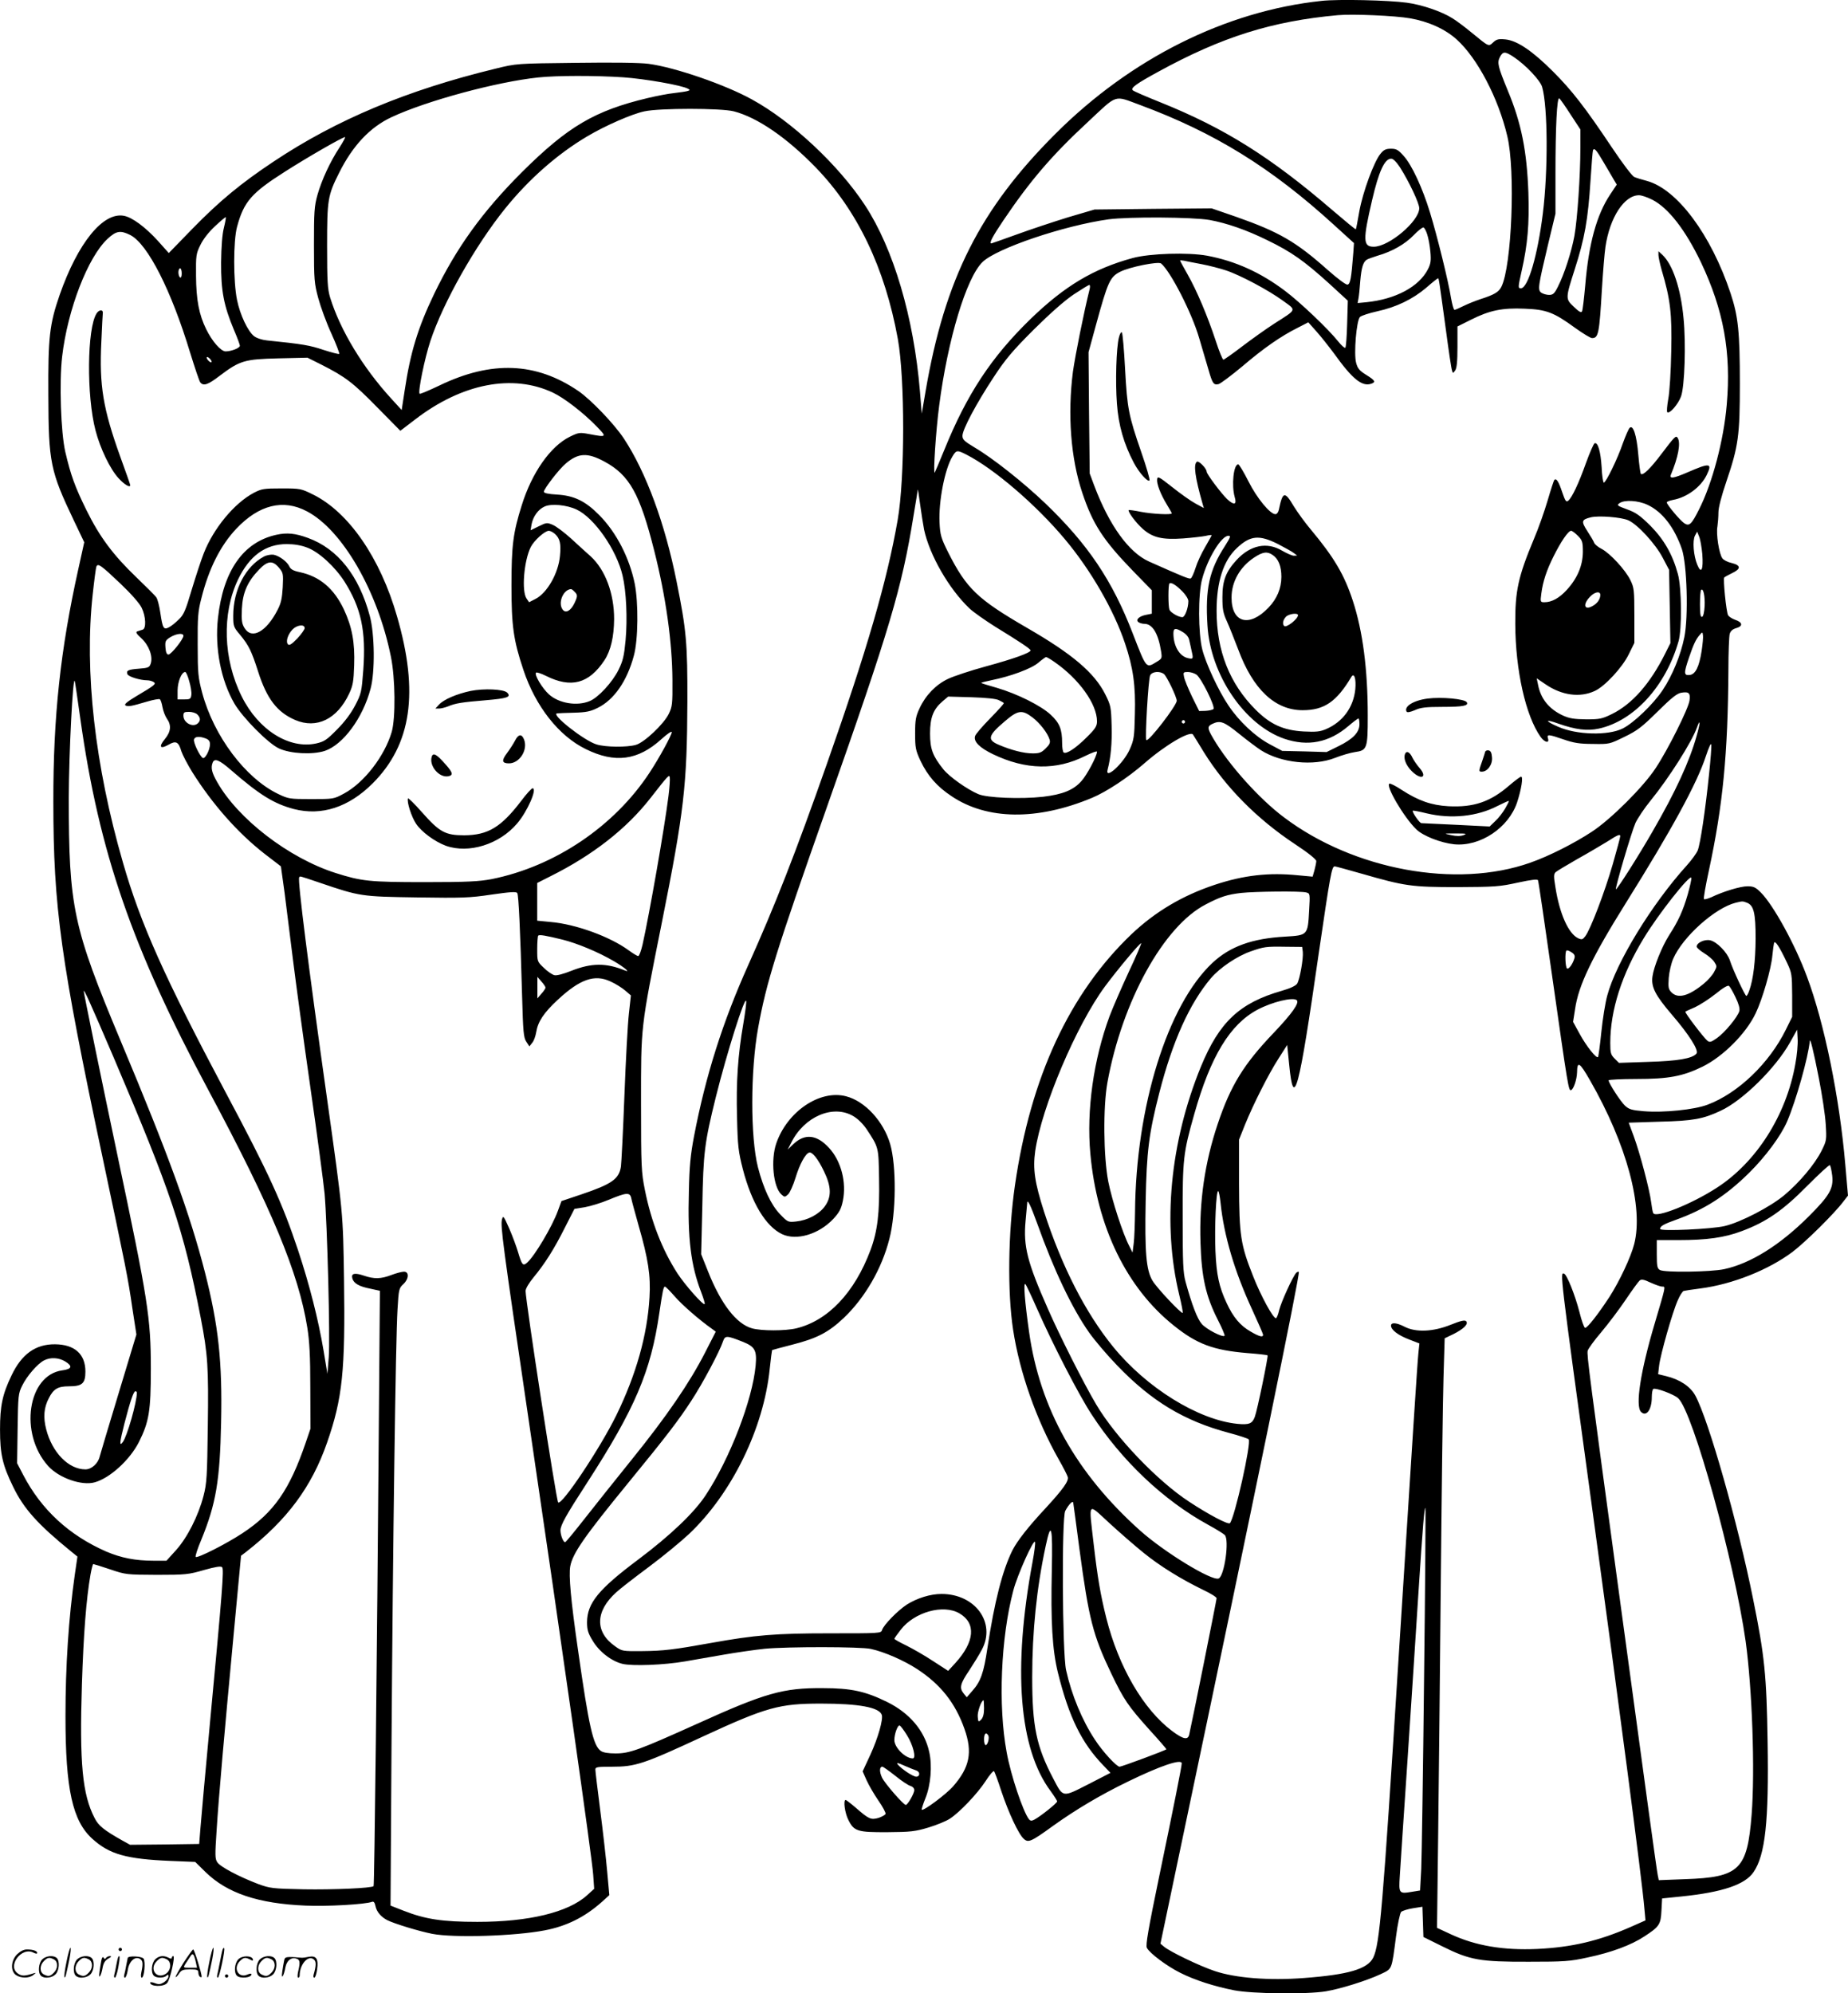
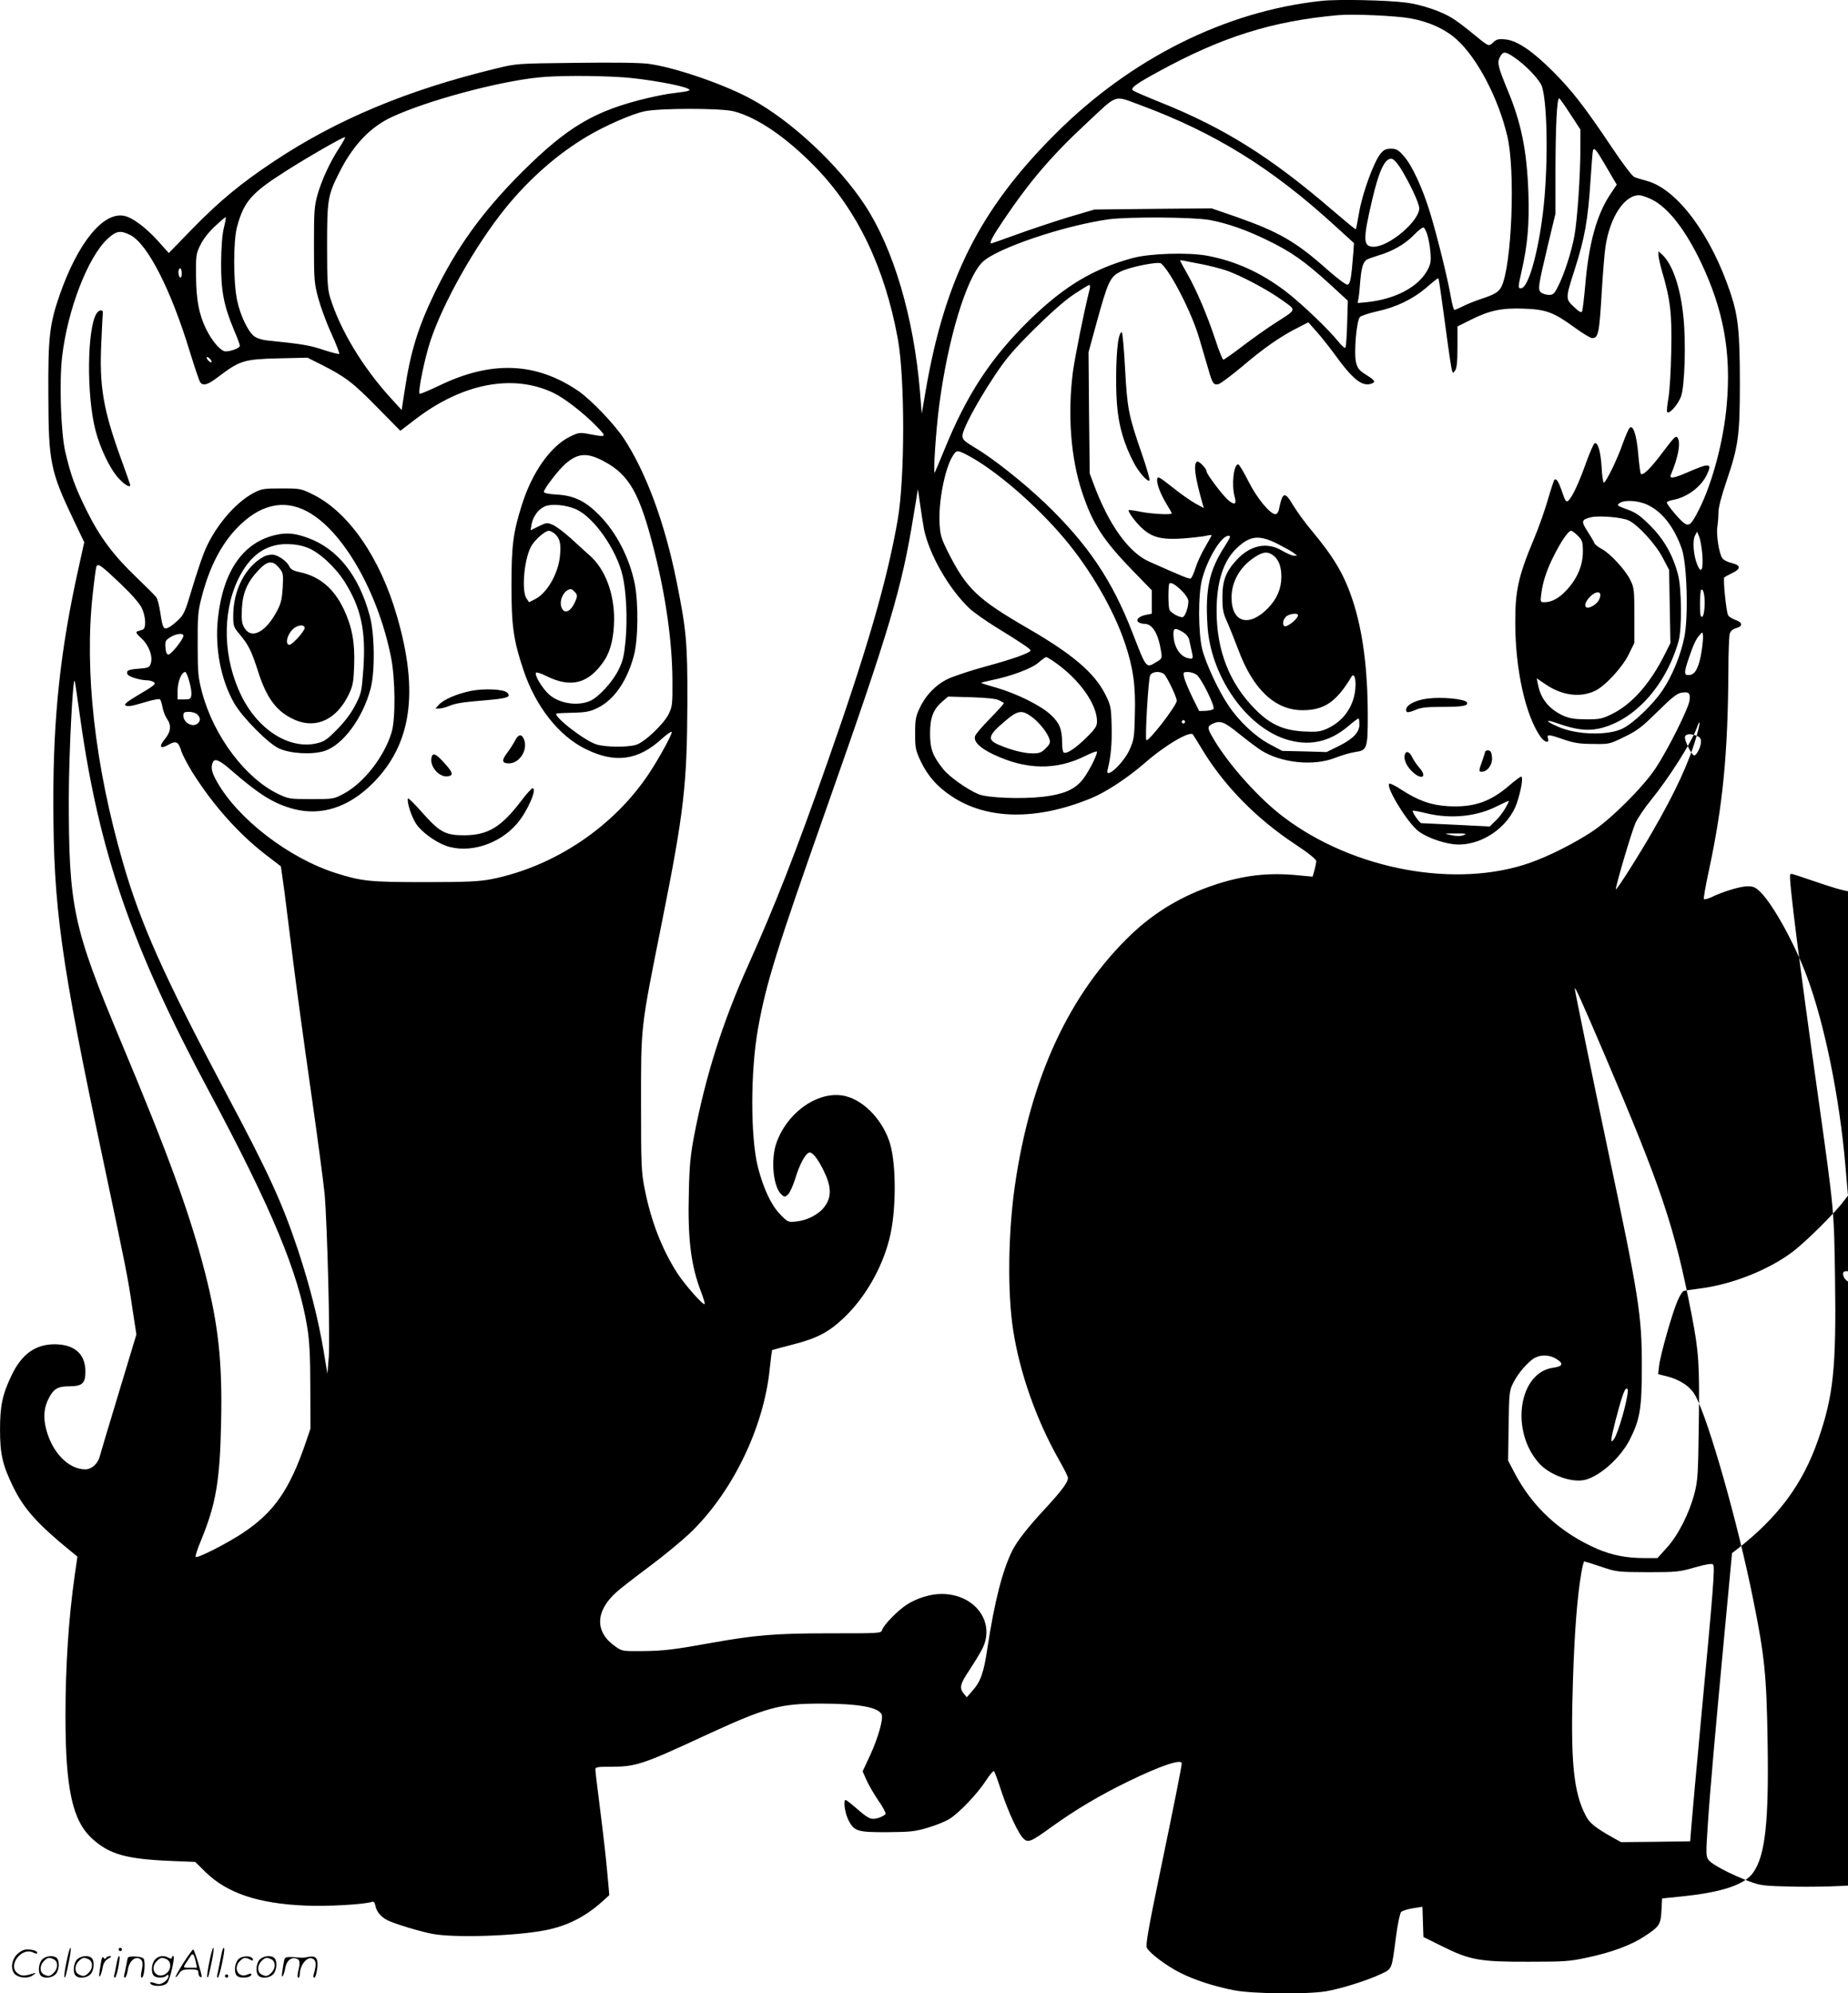
<svg xmlns="http://www.w3.org/2000/svg" version="1.0" viewBox="0 0 1112.521 1199.949" preserveAspectRatio="xMidYMid meet">
  <g transform="translate(-0.59,1200.53) scale(0.1,-0.1)" fill="#000000" stroke="none">
-     <path d="M7962 12000 c-576 -61 -1148 -346 -1602 -800 -454 -453 -666 -873 -782 -1550 l-23 -135 -11 135 c-37 445 -159 858 -331 1120 -158 241 -441 506 -681 637 -161 89 -463 193 -621 214 -51 7 -212 9 -438 6 -358 -4 -358 -4 -484 -35 -532 -129 -957 -307 -1334 -558 -199 -132 -329 -240 -491 -406 l-142 -146 -67 75 c-74 81 -152 139 -202 149 -126 25 -278 -162 -388 -476 -61 -177 -70 -253 -68 -605 1 -404 12 -456 153 -752 l63 -132 -36 -163 c-107 -482 -151 -886 -150 -1398 0 -637 44 -952 298 -2150 141 -667 150 -709 178 -902 l24 -156 -107 -354 c-59 -194 -110 -366 -114 -381 -10 -42 -49 -77 -86 -77 -101 0 -200 101 -236 241 -19 73 -14 131 16 188 28 55 54 71 120 71 81 0 100 17 100 89 0 105 -65 163 -183 164 -117 1 -201 -59 -262 -188 -55 -114 -69 -184 -69 -325 0 -148 15 -214 79 -345 64 -132 148 -226 350 -390 l37 -30 -16 -110 c-37 -258 -56 -549 -56 -850 0 -440 42 -632 163 -740 102 -92 203 -121 470 -132 l148 -6 62 -61 c130 -127 316 -190 602 -202 126 -6 361 7 401 23 10 3 16 -5 20 -25 7 -35 33 -66 72 -86 42 -21 189 -66 270 -82 130 -25 495 -14 677 21 132 25 242 80 345 172 l44 40 -13 144 c-7 79 -26 245 -42 369 -16 124 -29 233 -29 243 0 15 11 17 99 17 143 0 189 15 553 184 379 175 456 196 706 196 227 0 349 -22 366 -67 10 -26 -22 -140 -69 -242 l-46 -99 24 -54 c13 -29 45 -84 71 -122 26 -37 45 -73 43 -80 -3 -7 -22 -17 -42 -24 -46 -13 -58 -8 -136 60 -30 26 -59 48 -62 48 -16 0 -5 -79 16 -120 34 -69 55 -75 237 -74 137 1 165 4 245 28 50 15 108 39 129 53 60 39 166 151 215 226 24 38 47 64 51 60 4 -4 24 -58 44 -120 43 -129 104 -260 135 -287 27 -25 44 -18 175 77 138 99 288 188 451 267 199 97 325 139 325 110 0 -18 -50 -269 -136 -682 -65 -314 -82 -412 -74 -428 17 -33 120 -110 200 -150 89 -45 205 -82 326 -106 107 -21 438 -25 552 -6 89 15 246 64 329 103 71 34 66 21 93 226 10 78 24 141 31 149 8 7 40 17 71 22 l57 9 3 -91 3 -91 115 -57 c165 -82 225 -93 520 -92 213 0 246 2 355 26 142 30 261 74 341 127 89 58 98 71 102 155 l4 73 117 12 c245 25 382 71 433 146 71 103 93 304 85 785 -6 399 -18 518 -87 858 -93 463 -268 1078 -348 1226 -30 55 -93 97 -175 117 l-49 12 6 52 c8 66 80 321 112 392 12 29 29 55 36 57 7 2 52 9 100 15 194 25 411 112 555 220 77 58 253 232 306 303 l28 36 -16 184 c-35 408 -126 853 -231 1134 -72 195 -203 432 -278 507 -31 31 -44 37 -80 37 -43 0 -148 -32 -218 -66 -21 -9 -41 -15 -44 -11 -4 3 10 82 30 174 84 391 114 701 117 1203 0 107 4 206 8 220 5 16 17 28 39 34 42 12 39 35 -6 50 -19 7 -38 19 -43 28 -11 20 -31 219 -23 227 3 3 24 15 47 26 55 26 54 47 -2 61 -24 5 -49 18 -56 28 -20 26 -39 147 -30 192 3 21 6 59 6 84 0 29 17 96 49 190 71 209 80 274 80 584 0 314 -10 408 -56 546 -117 352 -321 626 -503 676 -31 8 -66 19 -77 24 -12 5 -72 84 -134 177 -163 244 -242 345 -355 458 -124 124 -216 186 -286 193 -42 4 -54 1 -74 -18 -28 -26 -25 -27 -125 55 -41 34 -95 75 -120 90 -64 41 -185 82 -275 94 -108 15 -412 22 -513 11z m533 -105 c110 -19 212 -65 281 -128 124 -112 250 -352 304 -581 50 -208 27 -784 -36 -908 -16 -31 -43 -47 -124 -73 -30 -10 -76 -28 -102 -41 -26 -13 -51 -24 -56 -24 -5 0 -14 33 -21 73 -16 100 -82 368 -126 512 -45 148 -110 289 -160 343 -31 35 -43 42 -75 42 -30 0 -44 -6 -63 -30 -39 -46 -107 -231 -128 -348 -10 -57 -19 -106 -21 -107 -2 -2 -66 51 -143 117 -371 319 -649 493 -1035 648 -85 34 -159 66 -165 72 -14 14 23 40 153 111 385 211 686 305 1082 341 88 8 346 -3 435 -19z m624 -233 c72 -48 160 -141 171 -181 34 -119 36 -504 4 -761 -31 -250 -89 -450 -132 -450 -18 0 -18 4 4 102 37 163 47 285 41 473 -9 253 -43 421 -124 615 -59 144 -65 167 -48 201 19 36 31 36 84 1z m-5362 -122 c131 -9 354 -48 391 -69 13 -7 13 -9 -4 -14 -10 -3 -46 -8 -79 -12 -33 -3 -105 -17 -160 -30 -319 -76 -480 -171 -756 -445 -239 -239 -395 -455 -530 -735 -97 -202 -143 -352 -177 -581 l-18 -117 -63 69 c-171 187 -307 412 -368 609 -15 51 -18 96 -18 310 0 278 4 304 72 439 82 165 187 276 316 336 209 98 634 213 883 239 112 12 345 12 511 1z m3113 -167 c447 -166 788 -376 1166 -721 l121 -110 -4 -58 c-12 -155 -18 -189 -35 -192 -9 -2 -59 35 -120 89 -191 170 -292 228 -550 319 l-148 51 -352 -3 -353 -4 -160 -47 c-87 -27 -226 -73 -308 -103 -83 -30 -151 -54 -153 -54 -15 0 7 42 74 141 160 237 291 390 507 590 183 171 154 161 315 102z m2591 -57 l59 -90 0 -111 c0 -167 -18 -429 -36 -530 -18 -97 -61 -231 -100 -307 -20 -40 -29 -48 -52 -48 -16 0 -36 6 -47 13 -23 17 -20 36 40 289 l45 187 0 238 c0 285 9 465 23 456 5 -3 36 -47 68 -97z m-5037 19 c142 -37 318 -158 492 -337 252 -260 417 -605 495 -1033 43 -239 43 -838 -1 -1090 -64 -367 -184 -780 -425 -1465 -189 -538 -315 -859 -474 -1213 -155 -345 -257 -667 -327 -1032 -21 -111 -28 -180 -31 -333 -8 -282 12 -445 74 -605 14 -37 24 -69 21 -72 -9 -9 -119 116 -164 185 -92 143 -158 312 -196 503 -21 105 -23 137 -23 517 0 478 -4 445 125 1090 134 670 152 827 154 1330 1 355 -6 432 -65 725 -70 349 -183 656 -317 860 -59 89 -199 235 -275 287 -254 173 -522 184 -835 33 -63 -30 -117 -53 -120 -50 -11 11 30 212 65 318 77 232 270 574 450 797 142 176 314 328 495 435 106 63 267 134 343 150 90 20 463 20 539 0z m-2374 -217 c-57 -87 -107 -195 -133 -286 -19 -68 -21 -102 -21 -302 0 -210 2 -231 26 -320 14 -52 49 -148 79 -213 29 -64 50 -119 47 -122 -3 -3 -45 8 -95 24 -80 27 -123 35 -340 57 -30 3 -63 14 -78 26 -37 29 -84 128 -102 217 -23 112 -23 356 0 441 41 152 87 204 290 333 138 88 345 207 360 207 4 0 -11 -28 -33 -62z m7610 -90 c24 -40 51 -87 61 -104 l18 -30 -40 -60 c-81 -122 -129 -295 -150 -549 -7 -77 -15 -146 -19 -154 -5 -10 -18 -3 -50 28 -50 47 -50 50 5 222 61 189 81 302 96 538 6 96 13 179 15 183 9 14 20 1 64 -74z m-1226 -30 c55 -87 116 -216 116 -246 0 -78 -182 -232 -274 -232 -65 0 -66 40 -10 280 40 172 75 250 115 250 12 0 31 -19 53 -52z m1517 -194 c98 -49 201 -182 295 -378 136 -287 183 -542 155 -858 -18 -212 -86 -470 -166 -628 -46 -92 -59 -104 -89 -85 -25 16 -106 113 -106 126 0 4 17 11 38 15 83 15 167 77 202 149 36 74 21 76 -117 16 -83 -36 -109 -39 -98 -13 44 105 60 190 41 221 -11 17 -18 9 -97 -95 -67 -89 -113 -134 -125 -121 -3 3 -10 53 -15 112 -10 122 -32 187 -53 164 -7 -8 -25 -50 -41 -94 -31 -91 -101 -235 -114 -235 -4 0 -11 42 -13 93 -6 93 -22 151 -42 144 -6 -2 -29 -55 -52 -118 -44 -124 -84 -208 -107 -228 -13 -10 -18 -2 -37 53 -21 63 -35 85 -47 72 -3 -3 -21 -58 -40 -123 -19 -65 -56 -170 -83 -233 -95 -227 -113 -313 -112 -510 1 -281 63 -554 152 -680 25 -35 55 -41 45 -10 -8 26 2 26 94 -6 61 -21 96 -27 176 -27 99 -2 101 -1 189 42 77 37 106 59 199 151 83 82 117 110 143 115 47 8 57 -1 51 -47 -7 -49 -129 -294 -204 -407 -74 -113 -270 -308 -383 -382 -108 -71 -260 -148 -372 -187 -444 -157 -1061 -44 -1481 272 -149 111 -333 316 -426 474 -38 64 -38 75 -6 90 47 22 70 13 158 -58 48 -39 108 -84 134 -101 121 -77 317 -97 446 -46 38 15 92 31 120 35 73 10 77 22 77 217 0 281 -30 511 -90 694 -51 156 -112 260 -254 430 -33 39 -78 101 -101 138 -55 93 -67 91 -90 -19 -3 -16 -12 -28 -21 -28 -32 0 -112 97 -163 199 -28 55 -55 101 -61 101 -28 0 -41 -126 -21 -197 14 -47 -4 -51 -46 -12 -37 36 -123 151 -123 165 0 19 -47 67 -58 60 -23 -14 -12 -94 34 -255 l7 -24 -50 27 c-28 15 -90 59 -139 98 -81 64 -89 68 -92 49 -4 -27 20 -90 59 -154 16 -26 29 -49 29 -52 0 -10 -117 -4 -185 9 -38 8 -72 12 -74 11 -8 -8 43 -77 85 -114 59 -52 117 -66 243 -57 53 4 113 11 134 15 20 5 37 7 37 4 0 -2 -18 -35 -39 -71 -22 -37 -48 -93 -58 -126 -10 -32 -23 -60 -29 -63 -10 -4 -47 11 -251 102 -121 54 -239 217 -329 455 l-28 75 -4 365 -3 365 45 165 c71 259 84 288 145 319 56 29 231 64 247 50 57 -48 185 -297 229 -449 20 -69 45 -154 56 -190 24 -84 31 -94 61 -87 13 4 77 52 143 107 129 110 231 181 333 232 l64 33 49 -55 c27 -30 75 -91 107 -134 109 -152 167 -199 222 -181 30 10 25 20 -30 54 -40 25 -51 38 -60 72 -15 54 2 255 23 276 8 8 54 23 103 34 115 25 213 72 296 142 36 32 68 57 71 57 5 0 6 -8 48 -315 16 -121 32 -229 36 -239 5 -19 6 -19 19 -1 10 14 14 53 14 142 l0 123 80 40 c113 57 190 73 325 67 131 -5 175 -22 304 -116 46 -33 92 -61 101 -61 39 0 44 26 60 300 6 96 15 209 21 250 26 176 113 310 202 310 15 0 50 -12 78 -26z m-8597 -169 c-10 -38 -16 -114 -17 -210 -1 -171 16 -259 77 -405 20 -46 36 -90 36 -96 0 -14 -52 -34 -86 -34 -28 0 -81 60 -117 134 -43 87 -60 176 -61 321 -1 123 0 133 27 187 17 35 51 78 89 113 33 31 62 55 63 53 2 -2 -3 -30 -11 -63z m5934 46 c103 -19 220 -59 348 -122 144 -70 221 -124 372 -261 l112 -103 -4 -138 c-2 -76 -7 -142 -11 -145 -4 -4 -23 13 -43 38 -59 74 -229 236 -321 305 -146 110 -298 179 -468 211 -115 21 -344 14 -448 -14 -235 -64 -408 -167 -614 -366 -238 -231 -385 -455 -521 -791 -29 -71 -55 -132 -57 -135 -10 -9 7 252 27 404 51 395 163 769 261 864 84 82 488 219 759 257 121 16 504 14 608 -4z m1310 -87 c7 -21 16 -68 19 -104 5 -54 2 -73 -15 -106 -54 -105 -194 -180 -370 -198 l-53 -5 5 27 c3 15 8 63 11 107 7 79 17 113 39 127 6 4 36 15 65 24 88 25 166 70 218 124 26 27 53 48 58 46 6 -1 16 -20 23 -42z m-7807 -4 c104 -54 245 -330 359 -706 29 -93 56 -175 62 -181 19 -23 46 -14 115 39 123 93 151 101 354 106 l176 4 84 -42 c144 -73 190 -108 334 -255 l141 -143 89 68 c282 217 586 276 829 162 68 -32 184 -121 266 -206 60 -62 59 -64 -46 -44 -59 11 -65 10 -118 -16 -116 -57 -228 -216 -289 -412 -52 -165 -62 -242 -62 -484 0 -243 12 -329 72 -508 73 -219 213 -397 375 -476 176 -87 314 -69 456 60 34 31 62 50 62 42 0 -18 -77 -158 -133 -243 -213 -325 -572 -566 -952 -642 -75 -14 -143 -18 -400 -18 -335 0 -381 5 -539 55 -282 90 -588 326 -713 548 -32 56 -39 85 -27 116 11 29 40 17 110 -44 174 -151 259 -203 379 -235 167 -43 331 11 475 155 233 234 279 547 146 1005 -101 352 -291 627 -505 733 -73 36 -77 37 -190 37 -107 0 -120 -2 -168 -27 -117 -62 -243 -215 -301 -365 -17 -43 -49 -142 -73 -221 -36 -122 -47 -148 -77 -176 -19 -19 -45 -40 -59 -47 -32 -17 -38 -7 -52 88 -6 41 -17 83 -24 92 -6 10 -61 64 -120 121 -139 133 -222 244 -301 405 -69 140 -94 209 -127 350 -27 118 -37 420 -19 574 33 283 155 599 274 709 52 48 77 52 137 22z m6449 -175 c47 -9 112 -26 145 -37 86 -28 258 -120 343 -182 84 -61 88 -50 -51 -139 -48 -31 -135 -93 -193 -137 -57 -44 -109 -80 -113 -80 -5 0 -26 51 -46 113 -50 151 -115 305 -170 401 -25 44 -45 81 -45 83 0 2 10 1 23 -1 12 -3 60 -12 107 -21z m-6140 -56 c0 -17 -4 -28 -10 -24 -5 3 -10 17 -10 31 0 13 5 24 10 24 6 0 10 -14 10 -31z m5466 -93 c-35 -139 -88 -405 -101 -499 -33 -257 -13 -521 56 -727 63 -189 125 -285 305 -471 l114 -117 0 -71 0 -70 -35 -7 c-42 -8 -66 -31 -44 -45 8 -5 23 -9 34 -9 49 0 84 -58 101 -167 6 -40 5 -43 -27 -62 -64 -39 -60 -45 -145 174 -123 318 -269 534 -525 780 -132 126 -316 272 -425 336 -63 38 -74 48 -74 71 0 38 85 197 188 353 70 107 113 158 241 286 101 100 186 175 241 212 47 31 89 57 94 57 4 0 5 -11 2 -24z m-5286 -438 c0 -6 -7 -5 -15 2 -8 7 -15 17 -15 22 0 6 7 5 15 -2 8 -7 15 -17 15 -22z m4543 -559 c167 -85 421 -303 594 -510 156 -186 295 -427 362 -628 49 -146 64 -253 59 -426 -3 -140 -6 -154 -32 -213 -39 -85 -150 -185 -132 -119 19 71 27 159 24 264 -3 112 -5 122 -38 188 -65 130 -198 243 -470 400 -300 174 -365 236 -476 455 -43 87 -48 103 -52 180 -6 128 32 323 78 398 23 38 28 39 83 11z m-2179 -42 c151 -81 214 -193 301 -539 69 -273 108 -547 109 -778 1 -143 -1 -159 -22 -202 -30 -62 -149 -174 -199 -187 -54 -15 -181 -14 -236 3 -76 23 -279 184 -237 187 8 1 54 3 102 4 72 2 98 7 142 29 98 48 177 161 218 315 26 96 28 316 5 433 -32 156 -111 309 -214 413 -83 84 -151 117 -254 123 -53 3 -79 9 -79 17 0 17 92 137 132 170 75 64 130 67 232 12z m1925 -410 c33 -153 149 -356 273 -474 23 -22 93 -71 153 -109 150 -92 215 -135 215 -144 0 -14 -102 -51 -268 -96 -92 -25 -194 -59 -228 -75 -73 -34 -136 -99 -172 -177 -23 -49 -27 -70 -27 -152 0 -86 3 -101 32 -164 44 -92 100 -156 188 -214 213 -143 515 -147 844 -10 89 37 218 123 316 208 124 109 277 199 293 173 4 -6 34 -54 66 -107 131 -210 319 -401 549 -553 79 -52 127 -91 127 -101 0 -9 -5 -34 -11 -56 l-11 -38 -86 8 c-177 18 -328 1 -503 -57 -195 -65 -357 -161 -501 -297 -373 -356 -608 -861 -702 -1512 -41 -283 -46 -642 -11 -870 39 -256 140 -542 274 -779 27 -47 52 -96 55 -107 7 -24 -29 -74 -132 -186 -108 -116 -171 -197 -201 -255 -60 -121 -108 -307 -151 -591 -22 -147 -40 -199 -91 -256 l-33 -38 -18 22 c-28 34 -22 59 33 140 27 41 62 98 76 125 86 162 -40 335 -243 335 -67 0 -147 -25 -209 -64 -56 -37 -139 -122 -149 -153 -6 -20 -13 -20 -314 -20 -327 0 -449 -10 -716 -58 -222 -40 -287 -48 -413 -49 -120 -1 -122 -1 -164 29 -123 86 -120 211 7 325 21 20 109 88 195 152 86 64 195 154 243 199 258 244 450 637 486 996 6 59 13 109 14 111 2 1 55 16 119 32 150 38 220 74 313 162 127 121 229 297 274 475 41 157 43 439 5 571 -40 137 -152 259 -266 288 -158 41 -354 -92 -420 -284 -34 -100 -18 -263 31 -307 19 -17 21 -17 40 0 11 10 31 55 45 100 24 80 59 145 82 152 18 6 53 -37 89 -112 45 -92 47 -155 5 -212 -35 -48 -104 -84 -173 -91 -48 -5 -50 -4 -97 45 -53 55 -99 153 -132 281 -46 180 -46 581 1 840 49 271 108 461 415 1332 379 1075 450 1315 520 1748 14 84 26 156 26 160 1 4 7 -36 14 -88 7 -52 18 -121 24 -153z m4356 149 c89 -42 161 -136 206 -266 31 -92 40 -405 15 -530 -22 -109 -73 -233 -130 -318 -56 -85 -175 -199 -241 -232 -88 -44 -277 -39 -388 10 -83 36 -82 49 1 19 103 -36 173 -45 242 -30 212 46 403 254 481 526 21 75 19 321 -4 405 -32 118 -84 208 -166 291 -63 62 -87 79 -140 98 -60 22 -63 25 -46 37 30 22 113 17 170 -10z m-8071 -39 c213 -112 426 -481 505 -874 27 -130 29 -371 5 -454 -43 -146 -166 -305 -286 -370 -63 -34 -63 -34 -198 -34 -131 0 -137 1 -200 31 -197 95 -387 348 -457 609 -24 91 -27 116 -27 290 -1 165 2 202 22 278 45 180 115 318 210 419 137 145 283 181 426 105z m1623 11 c107 -50 241 -243 277 -398 22 -93 30 -257 18 -389 -9 -95 -16 -124 -42 -177 -36 -74 -122 -168 -174 -189 -76 -32 -185 -14 -245 40 -41 37 -90 119 -78 131 4 4 31 -5 59 -19 152 -76 259 -48 353 94 38 58 57 141 58 248 0 154 -53 296 -141 377 -26 23 -80 72 -120 109 -40 36 -89 73 -109 81 -33 14 -38 14 -84 -9 l-49 -24 6 36 c9 47 40 90 78 107 40 19 134 10 193 -18z m6332 -65 c57 -26 163 -142 206 -224 l39 -74 4 -220 4 -221 -32 -64 c-90 -180 -198 -303 -320 -363 -59 -29 -73 -32 -155 -32 -72 1 -100 5 -140 23 -84 39 -134 101 -150 186 l-8 38 53 -36 c98 -67 207 -82 297 -40 61 28 166 142 204 220 l34 69 0 165 c0 154 -2 168 -24 213 -30 62 -123 162 -173 188 -22 11 -42 28 -45 37 -3 9 -22 41 -41 70 -38 59 -36 69 20 83 48 12 185 1 227 -18z m-6461 -83 c29 -27 36 -59 29 -130 -9 -105 -77 -224 -147 -260 l-39 -20 -15 22 c-31 44 -16 228 25 310 20 40 85 98 109 98 9 0 26 -9 38 -20z m6158 -11 c26 -27 29 -37 29 -97 -1 -82 -33 -158 -97 -228 -45 -49 -90 -74 -134 -74 -25 0 -26 1 -19 53 9 70 31 138 73 222 44 89 89 155 106 155 7 0 25 -14 42 -31z m748 -109 c7 -94 -6 -123 -30 -65 -23 55 -30 146 -14 176 l13 24 12 -30 c7 -16 15 -64 19 -105z m-2874 48 c-94 -145 -119 -257 -105 -478 18 -297 223 -599 463 -682 142 -48 269 -23 386 77 29 25 56 45 60 45 3 0 6 -15 6 -34 0 -49 -38 -89 -125 -132 l-73 -36 -133 4 -134 3 -75 40 c-87 46 -186 139 -249 234 -58 85 -135 250 -157 336 -25 98 -26 334 -1 425 33 124 116 260 158 260 16 0 13 -8 -21 -62z m318 13 c42 -22 86 -46 97 -55 l20 -15 -20 -1 c-11 0 -42 14 -70 30 -92 55 -192 34 -275 -56 -64 -70 -85 -123 -85 -224 0 -71 4 -95 27 -145 15 -33 45 -109 68 -169 89 -241 222 -366 388 -366 130 0 204 51 293 200 17 29 30 -11 24 -74 -11 -108 -74 -195 -174 -239 -37 -16 -60 -19 -137 -15 -122 7 -200 42 -289 131 -157 157 -235 355 -235 595 0 175 41 303 122 378 80 76 134 81 246 25z m-30 -67 c35 -24 52 -68 52 -131 0 -70 -27 -133 -78 -186 -116 -121 -222 -91 -222 61 0 95 50 184 136 241 53 35 79 38 112 15z m-6935 -174 c63 -60 114 -118 126 -144 25 -51 28 -124 6 -131 -8 -3 -22 -7 -31 -10 -13 -4 -9 -13 24 -43 45 -42 70 -110 55 -152 -7 -22 -15 -26 -70 -30 -66 -5 -78 -11 -70 -33 5 -15 77 -37 119 -37 13 0 30 -5 38 -10 18 -11 11 -18 -104 -86 -55 -33 -74 -49 -65 -55 15 -9 33 -6 131 23 37 11 71 17 76 14 5 -3 12 -24 16 -47 4 -23 16 -54 26 -69 29 -40 25 -79 -11 -123 -39 -47 -30 -64 21 -35 45 26 61 19 78 -40 7 -21 36 -77 65 -124 123 -196 275 -367 435 -492 l99 -76 22 -158 c11 -86 34 -269 51 -407 17 -137 64 -484 105 -770 41 -286 79 -572 85 -635 16 -181 34 -874 25 -985 l-8 -100 -23 139 c-32 190 -85 398 -154 606 -94 282 -176 463 -436 950 -368 693 -512 1014 -618 1383 -169 584 -233 1152 -182 1614 9 84 19 159 22 167 9 23 28 9 147 -104z m6392 -46 c19 -19 35 -45 35 -57 0 -42 -21 -97 -36 -97 -24 0 -71 28 -78 45 -8 22 -8 150 0 158 10 9 40 -9 79 -49z m-3661 0 c20 -19 20 -28 0 -70 -22 -46 -53 -63 -71 -38 -29 39 2 118 49 123 4 1 14 -6 22 -15z m6804 -88 c-2 -36 -8 -61 -15 -64 -10 -3 -13 17 -13 76 0 43 3 82 7 86 13 13 24 -37 21 -98z m-628 68 c0 -26 -19 -53 -49 -68 -48 -26 -57 11 -14 56 29 31 63 37 63 12z m-1820 -122 c0 -23 -71 -78 -83 -65 -12 11 -8 36 10 55 16 18 73 26 73 10z m-693 -102 c20 -12 35 -30 38 -47 4 -15 10 -46 15 -68 11 -47 9 -49 -25 -41 -50 13 -85 74 -85 149 0 32 13 34 57 7z m3123 -113 c-15 -96 -37 -141 -72 -145 -36 -4 -36 11 -4 105 27 79 41 110 65 137 16 18 16 18 19 -3 2 -12 -2 -54 -8 -94z m-9140 91 c0 -21 -74 -113 -90 -113 -10 0 -16 13 -18 42 -3 39 0 44 30 63 37 22 78 26 78 8z m5243 -157 c149 -103 257 -254 257 -358 0 -29 -10 -45 -63 -97 -64 -64 -120 -101 -137 -91 -6 3 -10 30 -10 58 0 82 -15 120 -69 170 -59 55 -202 126 -325 162 -50 14 -91 27 -93 29 -2 2 25 9 59 16 120 24 245 71 285 106 21 18 42 33 46 34 5 0 27 -13 50 -29z m-5208 -116 c9 -30 15 -67 13 -82 -3 -25 -7 -28 -43 -28 l-40 0 0 55 c1 53 24 110 46 110 5 0 16 -25 24 -55z m5868 43 c17 -14 77 -138 77 -161 0 -29 -170 -249 -183 -237 -9 9 12 369 23 390 12 23 57 27 83 8z m196 -4 c29 -21 115 -194 102 -207 -5 -5 -27 -10 -48 -11 l-38 -1 -43 87 c-23 48 -45 101 -48 118 -6 28 -4 30 23 30 15 0 39 -7 52 -16z m-6719 -269 c113 -801 310 -1372 772 -2235 380 -710 541 -1096 594 -1427 13 -81 18 -171 18 -358 l1 -250 -29 -85 c-97 -284 -192 -420 -380 -544 -95 -63 -272 -153 -282 -143 -4 3 11 50 34 104 88 215 112 355 119 705 8 366 -16 585 -97 903 -91 354 -219 706 -508 1395 -287 686 -312 803 -312 1465 1 272 25 740 36 700 2 -5 17 -109 34 -230z m5530 115 c14 -7 27 -14 29 -17 3 -2 -34 -43 -81 -91 -47 -48 -89 -96 -92 -108 -10 -33 27 -70 108 -109 198 -95 381 -98 556 -10 39 19 70 31 70 25 0 -26 -61 -141 -94 -177 -48 -54 -113 -80 -230 -94 -132 -15 -339 -7 -391 16 -68 29 -173 104 -209 148 -65 81 -81 123 -81 217 0 97 20 147 77 195 l32 27 141 -4 c89 -3 149 -9 165 -18z m-4826 -86 c19 -19 20 -36 4 -52 -29 -29 -88 1 -88 45 0 20 5 23 34 23 19 0 42 -7 50 -16z m5027 -17 c45 -34 93 -96 104 -135 5 -17 -1 -30 -24 -52 -25 -25 -37 -30 -78 -30 -53 0 -128 19 -205 52 -71 30 -64 56 38 142 78 67 103 70 165 23z m919 -27 c0 -5 -4 -10 -10 -10 -5 0 -10 5 -10 10 0 6 5 10 10 10 6 0 10 -4 10 -10z m3080 -84 c-43 -154 -126 -335 -266 -577 -82 -143 -215 -352 -220 -347 -6 7 95 349 118 400 14 29 54 89 90 133 110 135 248 352 279 439 22 61 22 31 -1 -48z m-8976 -16 c19 -7 26 -17 26 -35 0 -33 -28 -87 -42 -83 -17 6 -61 96 -54 113 6 17 33 19 70 5z m9051 -212 c-22 -216 -53 -425 -69 -463 -8 -18 -37 -58 -65 -89 -211 -233 -426 -585 -479 -783 -12 -43 -28 -143 -36 -222 -8 -79 -17 -146 -20 -149 -10 -10 -71 67 -110 139 l-40 73 12 76 c20 143 102 313 305 638 277 443 430 723 483 887 17 51 30 80 32 68 2 -12 -4 -90 -13 -175z m-6265 -137 c-24 -191 -114 -705 -156 -893 -9 -38 -20 -68 -26 -68 -6 0 -32 16 -58 35 -112 82 -318 157 -468 170 l-82 8 0 113 0 114 79 40 c257 128 459 287 602 470 107 137 114 145 117 126 2 -11 -1 -62 -8 -115z m5730 -240 c0 -6 -20 -81 -45 -168 -48 -167 -134 -392 -165 -433 -16 -21 -21 -23 -43 -13 -58 27 -112 146 -137 306 -11 66 -11 80 1 92 8 7 66 42 129 78 63 35 144 83 180 105 67 43 80 48 80 33z m-1557 -225 c260 -75 300 -81 577 -81 226 1 254 3 363 27 83 18 120 22 122 14 3 -6 41 -265 85 -576 96 -675 99 -692 114 -687 15 5 35 64 36 107 1 70 15 62 78 -48 221 -385 323 -764 266 -986 -20 -78 -88 -223 -149 -318 -68 -104 -135 -190 -147 -186 -6 2 -21 44 -33 93 -27 105 -76 227 -93 233 -25 8 -28 28 167 -1398 165 -1208 302 -2251 316 -2420 l7 -75 -88 -39 c-193 -85 -356 -123 -564 -133 -203 -9 -370 19 -519 88 l-84 39 7 573 c4 314 11 1006 16 1537 5 531 12 1072 16 1202 l7 237 52 25 c64 32 93 62 77 78 -8 8 -32 3 -94 -22 -105 -42 -208 -46 -275 -12 -50 26 -83 28 -83 7 0 -25 43 -58 109 -83 l62 -24 -6 -56 c-7 -69 -34 -493 -120 -1847 -95 -1503 -113 -1713 -152 -1794 -34 -69 -150 -103 -418 -123 -211 -16 -411 0 -536 42 -90 30 -267 115 -306 147 l-21 18 129 615 c446 2119 713 3420 704 3429 -3 2 -9 0 -15 -5 -20 -20 -91 -176 -103 -224 -6 -27 -15 -50 -20 -50 -17 0 -89 131 -136 250 -77 193 -85 248 -86 560 l0 265 36 90 c50 123 141 304 203 400 l51 80 12 -119 c27 -278 58 -164 177 664 70 478 79 530 97 530 5 0 78 -20 162 -44z m-6268 -56 c238 -81 247 -82 581 -87 272 -4 316 -3 449 17 112 16 150 19 155 9 8 -12 18 -220 29 -620 6 -216 9 -249 25 -274 l19 -29 17 22 c10 11 20 40 24 64 10 63 46 117 129 194 134 125 223 156 318 111 30 -13 69 -38 88 -54 l35 -30 -12 -109 c-7 -60 -19 -282 -27 -494 -8 -212 -18 -404 -21 -427 -11 -75 -55 -106 -239 -168 l-119 -40 -22 -60 c-33 -91 -138 -269 -184 -310 -26 -23 -32 -16 -56 65 -9 30 -32 93 -52 139 -34 77 -37 81 -44 56 -10 -39 4 -145 158 -1190 205 -1392 385 -2660 391 -2755 l6 -85 -43 -39 c-114 -103 -351 -160 -660 -160 -211 0 -314 16 -444 67 l-79 31 6 981 c8 1184 25 2433 36 2607 7 121 9 129 34 152 35 32 37 76 5 76 -13 0 -47 -9 -76 -20 -63 -24 -103 -25 -165 -4 -56 19 -78 14 -70 -16 8 -30 40 -49 107 -62 l59 -13 -7 -870 c-10 -1297 -26 -2709 -31 -2714 -12 -12 -242 -22 -420 -19 -190 4 -204 6 -275 32 -115 44 -228 103 -246 131 -14 21 -14 42 -4 192 13 208 48 598 104 1195 l43 458 29 22 c249 194 396 392 489 659 93 267 110 432 102 983 -6 402 -5 395 -102 1086 -113 802 -178 1317 -168 1333 6 9 -8 13 128 -33z m8231 -70 c-28 -96 -55 -157 -112 -245 -43 -68 -92 -189 -100 -248 -9 -63 17 -113 117 -230 105 -122 163 -215 148 -234 -25 -30 -113 -45 -291 -50 l-176 -6 -26 26 c-23 23 -26 34 -26 94 0 197 70 415 202 631 87 144 278 386 286 363 2 -6 -8 -52 -22 -101z m-2297 13 c24 -6 24 -7 18 -111 -8 -147 -9 -147 -144 -155 -199 -11 -332 -59 -438 -158 -271 -254 -461 -867 -466 -1499 -1 -74 -4 -160 -8 -190 l-7 -55 -20 40 c-38 72 -103 272 -126 387 -29 148 -32 450 -5 598 89 489 339 941 592 1071 88 46 128 59 213 69 84 9 359 12 391 3z m2654 -62 c41 -16 52 -62 52 -216 -1 -136 -14 -245 -38 -312 -6 -18 -14 -33 -18 -33 -7 0 -82 159 -99 214 -16 48 -78 112 -119 121 -34 7 -81 -15 -81 -38 0 -7 20 -24 44 -39 25 -15 53 -39 62 -53 17 -26 17 -28 -1 -61 -10 -19 -38 -51 -63 -71 -90 -74 -154 -91 -193 -52 -19 19 -21 30 -17 88 3 36 15 88 27 115 58 133 252 306 376 337 42 10 41 10 68 0z m-7131 -222 c88 -22 214 -74 310 -130 60 -35 103 -71 67 -56 -115 47 -202 46 -324 -2 -48 -19 -88 -30 -102 -26 -12 3 -41 22 -63 44 -40 38 -40 38 -40 113 0 41 3 77 6 81 8 7 44 1 146 -24z m7372 -139 c29 -62 30 -71 31 -195 l0 -131 -38 -77 c-100 -203 -288 -383 -472 -452 -80 -30 -263 -49 -384 -39 -71 6 -88 11 -112 33 -27 25 -99 136 -99 153 0 4 76 8 168 8 193 0 278 16 397 74 124 61 262 199 320 321 41 85 94 268 101 350 3 33 8 66 10 74 6 18 33 -24 78 -119z m-3963 -56 c-43 -93 -95 -212 -115 -265 -97 -262 -140 -568 -116 -829 40 -441 218 -807 502 -1034 139 -112 239 -149 443 -166 65 -5 120 -11 122 -14 5 -5 -63 -335 -77 -370 -15 -41 -35 -49 -105 -42 -236 24 -547 217 -748 464 -166 204 -309 483 -416 814 -56 175 -68 256 -53 364 39 266 248 758 420 991 78 105 213 266 218 260 2 -2 -31 -80 -75 -173z m1048 121 c4 -40 -18 -165 -34 -191 -9 -13 -40 -28 -92 -43 -255 -73 -377 -188 -488 -458 -186 -456 -232 -950 -130 -1372 14 -57 23 -106 21 -109 -8 -7 -156 150 -182 194 -38 64 -47 171 -41 479 6 300 19 405 82 651 80 312 182 538 311 691 54 63 158 133 239 161 79 28 93 30 210 28 l100 -1 4 -30z m1635 -39 c-10 -34 -34 -67 -44 -61 -11 7 -14 98 -4 108 4 3 17 -1 30 -10 18 -11 23 -21 18 -37z m-6194 -176 c0 -5 -11 -22 -25 -37 l-24 -28 0 65 0 65 24 -28 c14 -15 25 -32 25 -37z m7164 -58 c19 -39 27 -68 23 -83 -10 -36 -88 -130 -135 -163 -36 -25 -44 -27 -58 -15 -22 18 -137 169 -132 174 1 2 28 14 58 27 30 14 86 50 125 81 44 36 73 53 80 47 6 -5 24 -36 39 -68z m-9764 -362 c344 -807 421 -1035 524 -1566 43 -223 48 -298 43 -655 -4 -302 -6 -342 -26 -419 -31 -120 -98 -252 -166 -327 l-57 -63 -76 0 c-112 0 -196 17 -286 55 -224 98 -391 252 -500 461 l-37 71 3 209 c3 199 4 211 28 259 28 57 91 130 131 151 39 20 88 17 127 -6 47 -29 41 -46 -17 -54 -209 -28 -261 -381 -85 -576 65 -72 202 -120 280 -98 91 25 211 134 266 242 61 122 72 186 72 441 0 308 -17 415 -204 1300 -91 431 -200 963 -200 974 1 14 36 -63 180 -399z m3791 204 c-33 -191 -44 -354 -38 -564 4 -176 8 -207 35 -313 53 -204 138 -344 236 -391 87 -41 221 -1 308 91 37 40 48 61 58 109 23 111 -10 240 -83 319 -74 81 -146 88 -215 23 l-34 -33 22 43 c78 156 251 230 372 159 28 -16 59 -47 81 -79 73 -111 72 -107 75 -296 4 -209 -9 -318 -52 -433 -96 -256 -256 -424 -446 -470 -67 -16 -210 -16 -267 0 -93 26 -186 145 -264 341 l-42 105 7 290 c6 323 13 380 81 655 66 265 176 614 183 579 2 -9 -6 -70 -17 -135z m3332 140 c16 -17 -29 -80 -138 -195 -181 -189 -261 -318 -339 -552 -77 -230 -111 -464 -103 -710 6 -209 32 -324 103 -464 26 -51 45 -95 42 -99 -12 -11 -109 39 -137 71 -28 32 -60 117 -98 255 -15 56 -17 112 -17 385 -1 354 3 389 70 625 98 347 215 539 380 627 88 47 216 78 237 57z m3001 -384 c-54 -307 -234 -591 -473 -745 -151 -98 -364 -183 -382 -153 -4 6 -9 36 -13 67 -9 73 -67 294 -105 397 l-30 81 187 6 c201 5 261 16 367 66 132 61 331 257 417 411 l43 77 3 -56 c2 -31 -4 -99 -14 -151z m141 -82 c20 -101 39 -227 42 -280 6 -95 5 -100 -25 -160 -41 -82 -134 -192 -225 -268 -84 -70 -261 -162 -357 -185 -78 -19 -390 -33 -390 -18 0 17 21 29 97 56 170 61 298 143 439 282 99 98 191 222 229 310 53 124 127 385 136 483 2 24 23 -61 54 -220z m81 -589 c9 -78 -16 -121 -140 -245 -175 -175 -352 -285 -511 -319 -82 -17 -356 -21 -386 -5 -16 9 -19 22 -19 95 l0 85 128 0 c173 0 280 15 383 54 148 55 248 124 394 272 72 72 133 129 137 125 4 -3 10 -31 14 -62z m-3682 -166 c20 -195 84 -412 190 -641 36 -78 66 -147 66 -152 0 -17 -23 -11 -76 20 -61 35 -104 85 -144 172 -45 96 -61 170 -67 313 -6 140 4 368 17 360 4 -2 10 -35 14 -72z m-3548 30 c3 -16 23 -89 44 -164 58 -201 74 -303 66 -434 -13 -226 -80 -464 -200 -710 -99 -201 -329 -545 -350 -524 -11 11 -196 1212 -196 1273 0 14 20 48 49 83 66 80 122 167 188 299 l57 112 62 10 c34 6 100 26 145 45 106 44 127 46 135 10z m2443 -150 c101 -283 211 -514 314 -660 34 -48 109 -136 167 -196 208 -217 404 -335 673 -407 61 -16 115 -34 120 -39 18 -18 -85 -477 -113 -505 -10 -10 -125 50 -245 129 -190 124 -443 388 -560 586 -73 123 -219 412 -290 574 -125 283 -149 377 -135 530 5 55 9 104 10 110 1 25 22 -20 59 -122z m3764 -383 c21 0 22 7 -45 -220 -87 -292 -118 -498 -83 -534 32 -32 65 13 65 89 0 24 4 46 9 49 14 9 126 -33 150 -56 89 -82 338 -984 406 -1463 39 -284 57 -776 36 -1043 -26 -332 -73 -378 -402 -389 l-157 -6 -6 29 c-7 34 -73 516 -230 1674 -182 1340 -198 1461 -192 1484 3 12 39 62 81 111 42 50 108 137 147 195 39 58 77 110 85 117 11 9 26 6 66 -13 29 -13 60 -24 70 -24z m-3763 -135 c94 -213 251 -518 328 -635 181 -278 432 -516 700 -663 48 -26 93 -54 101 -62 29 -28 -2 -249 -37 -262 -41 -16 -325 157 -473 289 -384 344 -603 735 -668 1196 -26 184 -35 300 -22 287 5 -5 37 -73 71 -150z m-2182 76 c45 -52 150 -143 224 -195 l23 -17 -65 -127 c-92 -180 -230 -382 -440 -642 -100 -124 -229 -286 -287 -360 -58 -74 -109 -136 -114 -138 -11 -4 -29 41 -29 71 0 31 34 92 160 286 289 447 384 670 435 1021 20 135 25 160 34 160 5 0 31 -27 59 -59z m412 -274 c71 -29 83 -51 75 -142 -19 -207 -155 -560 -301 -781 -70 -106 -214 -243 -406 -387 -239 -179 -307 -262 -308 -377 0 -45 6 -66 33 -110 39 -67 114 -125 181 -141 59 -14 250 -7 376 15 47 8 150 26 230 40 80 14 192 30 249 36 132 13 582 13 640 -1 82 -18 200 -70 278 -121 141 -92 230 -204 285 -360 50 -141 32 -231 -68 -346 -42 -48 -179 -150 -189 -141 -2 3 8 34 22 69 32 78 42 196 23 279 -28 128 -118 234 -254 301 -130 64 -216 83 -386 83 -239 2 -348 -29 -758 -215 -351 -158 -405 -178 -490 -178 -44 0 -75 5 -89 15 -46 32 -72 147 -137 605 -44 304 -57 453 -47 507 15 78 85 179 346 498 236 288 309 384 384 500 67 102 169 294 189 354 13 38 21 38 122 -2z m-3650 -305 c0 -57 -59 -264 -85 -298 -22 -29 -19 -3 10 112 35 135 55 194 66 194 5 0 9 -4 9 -8z m5675 -947 c56 -417 81 -514 190 -742 77 -161 102 -197 232 -342 57 -62 102 -115 101 -116 -8 -8 -270 -105 -282 -105 -18 0 -102 91 -148 162 -77 116 -141 270 -174 419 -23 102 -27 919 -5 959 22 41 46 64 48 49 1 -8 19 -135 38 -284z m385 -17 c100 -81 223 -157 358 -223 45 -21 82 -44 82 -51 0 -10 -150 -758 -165 -821 -8 -34 -36 -28 -103 22 -173 130 -322 386 -396 680 -36 144 -53 247 -76 445 -30 262 -39 249 93 128 62 -57 155 -138 207 -180z m1689 -754 c-6 -561 -14 -1077 -17 -1149 l-7 -130 -49 -8 c-78 -13 -80 -11 -73 96 3 50 24 369 47 707 22 338 52 786 65 995 27 417 36 518 42 512 2 -2 -1 -463 -8 -1023z m-2241 649 c-7 -310 3 -480 37 -618 66 -266 142 -421 272 -556 l44 -46 -134 -69 c-157 -80 -150 -81 -210 34 -102 194 -127 314 -127 612 0 275 27 537 81 788 33 156 43 121 37 -145z m-116 50 c-120 -643 -82 -1125 109 -1380 21 -29 39 -57 39 -62 0 -10 -99 -89 -136 -109 -17 -9 -24 -9 -33 1 -35 43 -110 265 -135 405 -52 280 -35 688 40 972 25 96 124 315 131 293 3 -7 -4 -61 -15 -120z m-5553 -45 c94 -32 99 -32 281 -33 173 0 191 2 284 29 68 19 101 25 109 17 12 -12 2 -139 -73 -936 -27 -291 -53 -575 -57 -630 l-8 -100 -208 -3 -208 -2 -47 26 c-110 62 -144 89 -167 136 -73 141 -91 328 -76 803 10 308 26 514 52 663 6 34 14 62 16 62 3 0 49 -14 102 -32z m5113 -265 c101 -59 92 -170 -24 -298 l-44 -48 -91 59 c-50 33 -123 75 -162 94 -39 19 -71 37 -71 40 0 3 17 27 38 54 82 107 257 156 354 99z m148 -572 c0 -34 -6 -55 -17 -67 -17 -17 -18 -16 -21 17 -3 28 22 99 35 99 1 0 3 -22 3 -49z m-463 -163 c36 -58 56 -138 34 -138 -45 0 -111 66 -111 110 0 37 20 92 32 88 6 -2 26 -29 45 -60z m488 1 c9 -14 -3 -59 -15 -59 -6 0 -10 16 -10 35 0 34 12 46 25 24z m-432 -212 c23 -8 22 -37 -1 -37 -20 0 -87 45 -111 73 -10 13 -2 12 40 -7 30 -13 62 -26 72 -29z m-127 -32 c38 -31 79 -58 92 -61 13 -4 22 -14 22 -25 0 -20 -40 -89 -51 -89 -14 0 -126 129 -143 164 -17 36 -16 66 2 66 5 0 40 -25 78 -55z M9990 10470 c0 -12 9 -53 19 -89 53 -178 63 -263 58 -491 -2 -118 -10 -247 -18 -287 -7 -40 -10 -76 -6 -79 13 -13 66 48 83 95 22 61 30 319 15 471 -17 181 -65 322 -127 381 l-24 22 0 -23z M6742 9974 c-16 -62 -22 -268 -12 -399 9 -129 42 -243 102 -356 31 -59 83 -117 94 -106 4 4 -18 80 -49 169 -77 223 -85 263 -98 503 -6 116 -15 214 -19 219 -5 5 -13 -9 -18 -30z M8600 7800 c-85 -11 -144 -48 -126 -79 4 -6 23 -2 49 9 34 16 66 20 167 20 123 0 159 7 146 28 -12 20 -153 33 -236 22z M8946 7478 c-1 -7 -9 -29 -15 -48 -24 -68 -24 -70 -4 -70 34 0 65 43 61 86 -2 28 -8 40 -21 42 -9 2 -19 -2 -21 -10z M8464 7466 c-10 -27 6 -68 41 -103 55 -55 97 -39 47 19 -16 18 -35 46 -43 62 -16 35 -36 44 -45 22z M9092 7277 c-114 -99 -215 -133 -367 -125 -103 6 -180 33 -282 99 -34 23 -67 39 -72 37 -27 -9 86 -203 162 -276 41 -39 145 -80 226 -89 157 -16 329 99 380 252 26 80 38 155 24 155 -5 0 -37 -24 -71 -53z m-25 -139 c-14 -24 -40 -58 -59 -75 l-34 -33 -199 10 c-110 5 -205 10 -212 10 -11 0 -58 68 -52 75 2 2 40 -5 84 -16 147 -35 303 -19 425 44 36 18 67 32 69 31 2 -2 -8 -22 -22 -46z m-250 -160 c-19 -7 -44 -7 -75 0 -47 10 -47 10 28 10 62 0 70 -1 47 -10z M587 10118 c-57 -90 -61 -495 -6 -704 28 -108 88 -233 139 -288 36 -39 70 -59 70 -41 0 3 -26 78 -59 168 -105 292 -128 430 -115 695 4 92 8 171 9 176 0 20 -25 16 -38 -6z M2839 7846 c-84 -18 -161 -51 -190 -82 l-22 -24 22 0 c12 0 36 6 54 13 45 19 83 25 227 37 130 11 155 19 129 46 -22 21 -139 26 -220 10z M3107 7548 c-9 -18 -31 -52 -48 -75 -35 -46 -32 -63 11 -63 63 0 115 80 91 143 -14 36 -34 34 -54 -5z M2605 7450 c-17 -54 43 -126 97 -118 34 5 31 22 -13 71 -54 62 -76 74 -84 47z M3142 7182 c-120 -157 -199 -204 -341 -205 -115 0 -149 19 -256 140 -44 50 -82 87 -83 82 -8 -21 21 -111 49 -153 33 -49 112 -107 179 -132 138 -49 322 8 429 134 62 72 123 212 93 212 -6 0 -38 -35 -70 -78z M1670 8786 c-199 -43 -321 -217 -352 -502 -20 -180 18 -374 99 -514 50 -85 202 -239 268 -270 69 -32 201 -39 276 -15 110 37 229 197 276 375 27 100 25 328 -5 438 -65 242 -193 404 -372 469 -76 28 -126 33 -190 19z m185 -77 c71 -26 168 -116 225 -205 100 -159 130 -297 113 -531 -10 -133 -12 -143 -49 -214 -25 -48 -63 -99 -109 -145 -62 -63 -77 -73 -125 -84 -163 -36 -349 81 -449 283 -112 225 -120 499 -22 704 69 143 165 213 293 213 44 0 87 -7 123 -21z M1595 8655 c-111 -59 -185 -201 -185 -356 0 -64 2 -69 41 -115 52 -63 69 -97 109 -222 52 -163 114 -244 223 -291 129 -55 253 5 325 159 22 47 27 73 30 170 5 139 -13 232 -62 337 -60 126 -145 198 -265 224 -39 8 -55 17 -63 34 -13 29 -60 64 -95 71 -16 2 -41 -2 -58 -11z m90 -67 c26 -31 27 -36 23 -118 -4 -66 -10 -96 -31 -136 -67 -131 -154 -180 -198 -111 -17 27 -20 45 -17 117 5 98 33 163 104 237 51 53 81 56 119 11z m155 -364 c0 -8 -20 -36 -44 -62 -33 -34 -48 -44 -56 -36 -15 15 -3 58 26 89 26 28 74 35 74 9z M406 194 c-10 -47 -15 -88 -12 -91 5 -6 9 7 30 110 7 37 10 67 6 67 -4 0 -15 -39 -24 -86z M720 270 c0 -5 5 -10 10 -10 6 0 10 5 10 10 0 6 -4 10 -10 10 -5 0 -10 -4 -10 -10z M1266 194 c-10 -47 -15 -88 -12 -91 5 -6 9 7 30 110 7 37 10 67 6 67 -4 0 -15 -39 -24 -86z M1346 269 c-3 -8 -10 -41 -16 -74 -6 -33 -14 -68 -16 -77 -3 -10 -1 -18 3 -18 10 0 46 171 38 178 -2 3 -7 -1 -9 -9z M109 241 c-38 -38 -41 -101 -7 -125 29 -20 79 -20 104 0 18 14 18 15 1 10 -53 -17 -69 -17 -92 -2 -69 45 21 166 94 126 12 -6 21 -7 21 -1 0 12 -25 21 -62 21 -19 0 -39 -10 -59 -29z M1110 189 c-28 -45 -49 -83 -47 -85 2 -3 12 7 21 21 14 21 24 25 66 25 43 0 50 -3 50 -19 0 -11 5 -23 10 -26 6 -3 10 -3 10 1 0 20 -44 164 -51 164 -4 0 -30 -37 -59 -81z m75 4 l7 -33 -42 0 c-42 0 -42 0 -28 23 8 12 21 32 29 44 15 25 22 18 34 -34z M260 210 c-22 -22 -27 -79 -8 -98 19 -19 66 -14 88 8 22 22 27 79 8 98 -19 19 -66 14 -88 -8z m71 0 c25 -14 25 -54 -1 -80 -23 -23 -33 -24 -61 -10 -25 14 -25 54 1 80 23 23 33 24 61 10z M470 210 c-22 -22 -27 -79 -8 -98 19 -19 66 -14 88 8 22 22 27 79 8 98 -19 19 -66 14 -88 -8z m71 0 c25 -14 25 -54 -1 -80 -23 -23 -33 -24 -61 -10 -25 14 -25 54 1 80 23 23 33 24 61 10z M616 204 c-3 -16 -8 -47 -11 -69 -8 -51 10 -26 19 27 5 27 15 42 34 53 18 10 22 14 10 15 -9 0 -20 -5 -24 -11 -5 -8 -9 -8 -14 1 -5 8 -10 3 -14 -16z M717 223 c-2 -4 -7 -26 -11 -48 -4 -22 -9 -48 -12 -57 -3 -10 -1 -18 4 -18 4 0 14 28 20 62 11 58 10 81 -1 61z M775 220 c-1 -3 -5 -23 -9 -45 -4 -22 -9 -48 -12 -57 -3 -10 -1 -18 4 -18 5 0 13 20 17 45 7 53 44 87 74 68 17 -11 19 -28 8 -80 -4 -18 -3 -33 2 -33 16 0 24 99 11 115 -12 14 -87 18 -95 5z M940 210 c-22 -22 -27 -79 -8 -98 15 -15 61 -15 76 0 9 9 12 8 12 -5 0 -9 -12 -24 -26 -34 -21 -13 -32 -15 -55 -6 -16 6 -29 8 -29 3 0 -24 81 -27 102 -2 18 19 50 162 37 162 -5 0 -9 -5 -9 -10 0 -7 -6 -7 -19 0 -30 16 -59 12 -81 -10z m71 0 c29 -16 25 -65 -6 -86 -56 -37 -103 28 -55 76 23 23 33 24 61 10z M1441 211 c-23 -23 -28 -80 -9 -99 19 -19 88 -13 88 9 0 5 -11 4 -24 -2 -54 -25 -89 38 -46 81 23 23 33 24 62 9 16 -9 19 -8 16 3 -8 22 -64 22 -87 -1z M1570 210 c-22 -22 -27 -79 -8 -98 19 -19 66 -14 88 8 22 22 27 79 8 98 -19 19 -66 14 -88 -8z m71 0 c25 -14 25 -54 -1 -80 -23 -23 -33 -24 -61 -10 -25 14 -25 54 1 80 23 23 33 24 61 10z M1716 201 c-3 -14 -8 -44 -11 -66 -8 -51 10 -26 19 27 8 41 35 63 66 53 22 -7 24 -21 11 -77 -5 -22 -5 -38 0 -38 5 0 9 6 9 13 0 68 51 125 85 97 15 -13 15 -35 -1 -92 -3 -10 -1 -18 4 -18 6 0 13 23 17 50 9 63 -5 84 -49 76 -17 -4 -35 -6 -41 -6 -101 8 -104 7 -109 -19z M1360 110 c0 -5 5 -10 10 -10 6 0 10 5 10 10 0 6 -4 10 -10 10 -5 0 -10 -4 -10 -10z" />
+     <path d="M7962 12000 c-576 -61 -1148 -346 -1602 -800 -454 -453 -666 -873 -782 -1550 l-23 -135 -11 135 c-37 445 -159 858 -331 1120 -158 241 -441 506 -681 637 -161 89 -463 193 -621 214 -51 7 -212 9 -438 6 -358 -4 -358 -4 -484 -35 -532 -129 -957 -307 -1334 -558 -199 -132 -329 -240 -491 -406 l-142 -146 -67 75 c-74 81 -152 139 -202 149 -126 25 -278 -162 -388 -476 -61 -177 -70 -253 -68 -605 1 -404 12 -456 153 -752 l63 -132 -36 -163 c-107 -482 -151 -886 -150 -1398 0 -637 44 -952 298 -2150 141 -667 150 -709 178 -902 l24 -156 -107 -354 c-59 -194 -110 -366 -114 -381 -10 -42 -49 -77 -86 -77 -101 0 -200 101 -236 241 -19 73 -14 131 16 188 28 55 54 71 120 71 81 0 100 17 100 89 0 105 -65 163 -183 164 -117 1 -201 -59 -262 -188 -55 -114 -69 -184 -69 -325 0 -148 15 -214 79 -345 64 -132 148 -226 350 -390 l37 -30 -16 -110 c-37 -258 -56 -549 -56 -850 0 -440 42 -632 163 -740 102 -92 203 -121 470 -132 l148 -6 62 -61 c130 -127 316 -190 602 -202 126 -6 361 7 401 23 10 3 16 -5 20 -25 7 -35 33 -66 72 -86 42 -21 189 -66 270 -82 130 -25 495 -14 677 21 132 25 242 80 345 172 l44 40 -13 144 c-7 79 -26 245 -42 369 -16 124 -29 233 -29 243 0 15 11 17 99 17 143 0 189 15 553 184 379 175 456 196 706 196 227 0 349 -22 366 -67 10 -26 -22 -140 -69 -242 l-46 -99 24 -54 c13 -29 45 -84 71 -122 26 -37 45 -73 43 -80 -3 -7 -22 -17 -42 -24 -46 -13 -58 -8 -136 60 -30 26 -59 48 -62 48 -16 0 -5 -79 16 -120 34 -69 55 -75 237 -74 137 1 165 4 245 28 50 15 108 39 129 53 60 39 166 151 215 226 24 38 47 64 51 60 4 -4 24 -58 44 -120 43 -129 104 -260 135 -287 27 -25 44 -18 175 77 138 99 288 188 451 267 199 97 325 139 325 110 0 -18 -50 -269 -136 -682 -65 -314 -82 -412 -74 -428 17 -33 120 -110 200 -150 89 -45 205 -82 326 -106 107 -21 438 -25 552 -6 89 15 246 64 329 103 71 34 66 21 93 226 10 78 24 141 31 149 8 7 40 17 71 22 l57 9 3 -91 3 -91 115 -57 c165 -82 225 -93 520 -92 213 0 246 2 355 26 142 30 261 74 341 127 89 58 98 71 102 155 l4 73 117 12 c245 25 382 71 433 146 71 103 93 304 85 785 -6 399 -18 518 -87 858 -93 463 -268 1078 -348 1226 -30 55 -93 97 -175 117 l-49 12 6 52 c8 66 80 321 112 392 12 29 29 55 36 57 7 2 52 9 100 15 194 25 411 112 555 220 77 58 253 232 306 303 l28 36 -16 184 c-35 408 -126 853 -231 1134 -72 195 -203 432 -278 507 -31 31 -44 37 -80 37 -43 0 -148 -32 -218 -66 -21 -9 -41 -15 -44 -11 -4 3 10 82 30 174 84 391 114 701 117 1203 0 107 4 206 8 220 5 16 17 28 39 34 42 12 39 35 -6 50 -19 7 -38 19 -43 28 -11 20 -31 219 -23 227 3 3 24 15 47 26 55 26 54 47 -2 61 -24 5 -49 18 -56 28 -20 26 -39 147 -30 192 3 21 6 59 6 84 0 29 17 96 49 190 71 209 80 274 80 584 0 314 -10 408 -56 546 -117 352 -321 626 -503 676 -31 8 -66 19 -77 24 -12 5 -72 84 -134 177 -163 244 -242 345 -355 458 -124 124 -216 186 -286 193 -42 4 -54 1 -74 -18 -28 -26 -25 -27 -125 55 -41 34 -95 75 -120 90 -64 41 -185 82 -275 94 -108 15 -412 22 -513 11z m533 -105 c110 -19 212 -65 281 -128 124 -112 250 -352 304 -581 50 -208 27 -784 -36 -908 -16 -31 -43 -47 -124 -73 -30 -10 -76 -28 -102 -41 -26 -13 -51 -24 -56 -24 -5 0 -14 33 -21 73 -16 100 -82 368 -126 512 -45 148 -110 289 -160 343 -31 35 -43 42 -75 42 -30 0 -44 -6 -63 -30 -39 -46 -107 -231 -128 -348 -10 -57 -19 -106 -21 -107 -2 -2 -66 51 -143 117 -371 319 -649 493 -1035 648 -85 34 -159 66 -165 72 -14 14 23 40 153 111 385 211 686 305 1082 341 88 8 346 -3 435 -19z m624 -233 c72 -48 160 -141 171 -181 34 -119 36 -504 4 -761 -31 -250 -89 -450 -132 -450 -18 0 -18 4 4 102 37 163 47 285 41 473 -9 253 -43 421 -124 615 -59 144 -65 167 -48 201 19 36 31 36 84 1z m-5362 -122 c131 -9 354 -48 391 -69 13 -7 13 -9 -4 -14 -10 -3 -46 -8 -79 -12 -33 -3 -105 -17 -160 -30 -319 -76 -480 -171 -756 -445 -239 -239 -395 -455 -530 -735 -97 -202 -143 -352 -177 -581 l-18 -117 -63 69 c-171 187 -307 412 -368 609 -15 51 -18 96 -18 310 0 278 4 304 72 439 82 165 187 276 316 336 209 98 634 213 883 239 112 12 345 12 511 1z m3113 -167 c447 -166 788 -376 1166 -721 l121 -110 -4 -58 c-12 -155 -18 -189 -35 -192 -9 -2 -59 35 -120 89 -191 170 -292 228 -550 319 l-148 51 -352 -3 -353 -4 -160 -47 c-87 -27 -226 -73 -308 -103 -83 -30 -151 -54 -153 -54 -15 0 7 42 74 141 160 237 291 390 507 590 183 171 154 161 315 102z m2591 -57 l59 -90 0 -111 c0 -167 -18 -429 -36 -530 -18 -97 -61 -231 -100 -307 -20 -40 -29 -48 -52 -48 -16 0 -36 6 -47 13 -23 17 -20 36 40 289 l45 187 0 238 c0 285 9 465 23 456 5 -3 36 -47 68 -97z m-5037 19 c142 -37 318 -158 492 -337 252 -260 417 -605 495 -1033 43 -239 43 -838 -1 -1090 -64 -367 -184 -780 -425 -1465 -189 -538 -315 -859 -474 -1213 -155 -345 -257 -667 -327 -1032 -21 -111 -28 -180 -31 -333 -8 -282 12 -445 74 -605 14 -37 24 -69 21 -72 -9 -9 -119 116 -164 185 -92 143 -158 312 -196 503 -21 105 -23 137 -23 517 0 478 -4 445 125 1090 134 670 152 827 154 1330 1 355 -6 432 -65 725 -70 349 -183 656 -317 860 -59 89 -199 235 -275 287 -254 173 -522 184 -835 33 -63 -30 -117 -53 -120 -50 -11 11 30 212 65 318 77 232 270 574 450 797 142 176 314 328 495 435 106 63 267 134 343 150 90 20 463 20 539 0z m-2374 -217 c-57 -87 -107 -195 -133 -286 -19 -68 -21 -102 -21 -302 0 -210 2 -231 26 -320 14 -52 49 -148 79 -213 29 -64 50 -119 47 -122 -3 -3 -45 8 -95 24 -80 27 -123 35 -340 57 -30 3 -63 14 -78 26 -37 29 -84 128 -102 217 -23 112 -23 356 0 441 41 152 87 204 290 333 138 88 345 207 360 207 4 0 -11 -28 -33 -62z m7610 -90 c24 -40 51 -87 61 -104 l18 -30 -40 -60 c-81 -122 -129 -295 -150 -549 -7 -77 -15 -146 -19 -154 -5 -10 -18 -3 -50 28 -50 47 -50 50 5 222 61 189 81 302 96 538 6 96 13 179 15 183 9 14 20 1 64 -74z m-1226 -30 c55 -87 116 -216 116 -246 0 -78 -182 -232 -274 -232 -65 0 -66 40 -10 280 40 172 75 250 115 250 12 0 31 -19 53 -52z m1517 -194 c98 -49 201 -182 295 -378 136 -287 183 -542 155 -858 -18 -212 -86 -470 -166 -628 -46 -92 -59 -104 -89 -85 -25 16 -106 113 -106 126 0 4 17 11 38 15 83 15 167 77 202 149 36 74 21 76 -117 16 -83 -36 -109 -39 -98 -13 44 105 60 190 41 221 -11 17 -18 9 -97 -95 -67 -89 -113 -134 -125 -121 -3 3 -10 53 -15 112 -10 122 -32 187 -53 164 -7 -8 -25 -50 -41 -94 -31 -91 -101 -235 -114 -235 -4 0 -11 42 -13 93 -6 93 -22 151 -42 144 -6 -2 -29 -55 -52 -118 -44 -124 -84 -208 -107 -228 -13 -10 -18 -2 -37 53 -21 63 -35 85 -47 72 -3 -3 -21 -58 -40 -123 -19 -65 -56 -170 -83 -233 -95 -227 -113 -313 -112 -510 1 -281 63 -554 152 -680 25 -35 55 -41 45 -10 -8 26 2 26 94 -6 61 -21 96 -27 176 -27 99 -2 101 -1 189 42 77 37 106 59 199 151 83 82 117 110 143 115 47 8 57 -1 51 -47 -7 -49 -129 -294 -204 -407 -74 -113 -270 -308 -383 -382 -108 -71 -260 -148 -372 -187 -444 -157 -1061 -44 -1481 272 -149 111 -333 316 -426 474 -38 64 -38 75 -6 90 47 22 70 13 158 -58 48 -39 108 -84 134 -101 121 -77 317 -97 446 -46 38 15 92 31 120 35 73 10 77 22 77 217 0 281 -30 511 -90 694 -51 156 -112 260 -254 430 -33 39 -78 101 -101 138 -55 93 -67 91 -90 -19 -3 -16 -12 -28 -21 -28 -32 0 -112 97 -163 199 -28 55 -55 101 -61 101 -28 0 -41 -126 -21 -197 14 -47 -4 -51 -46 -12 -37 36 -123 151 -123 165 0 19 -47 67 -58 60 -23 -14 -12 -94 34 -255 l7 -24 -50 27 c-28 15 -90 59 -139 98 -81 64 -89 68 -92 49 -4 -27 20 -90 59 -154 16 -26 29 -49 29 -52 0 -10 -117 -4 -185 9 -38 8 -72 12 -74 11 -8 -8 43 -77 85 -114 59 -52 117 -66 243 -57 53 4 113 11 134 15 20 5 37 7 37 4 0 -2 -18 -35 -39 -71 -22 -37 -48 -93 -58 -126 -10 -32 -23 -60 -29 -63 -10 -4 -47 11 -251 102 -121 54 -239 217 -329 455 l-28 75 -4 365 -3 365 45 165 c71 259 84 288 145 319 56 29 231 64 247 50 57 -48 185 -297 229 -449 20 -69 45 -154 56 -190 24 -84 31 -94 61 -87 13 4 77 52 143 107 129 110 231 181 333 232 l64 33 49 -55 c27 -30 75 -91 107 -134 109 -152 167 -199 222 -181 30 10 25 20 -30 54 -40 25 -51 38 -60 72 -15 54 2 255 23 276 8 8 54 23 103 34 115 25 213 72 296 142 36 32 68 57 71 57 5 0 6 -8 48 -315 16 -121 32 -229 36 -239 5 -19 6 -19 19 -1 10 14 14 53 14 142 l0 123 80 40 c113 57 190 73 325 67 131 -5 175 -22 304 -116 46 -33 92 -61 101 -61 39 0 44 26 60 300 6 96 15 209 21 250 26 176 113 310 202 310 15 0 50 -12 78 -26z m-8597 -169 c-10 -38 -16 -114 -17 -210 -1 -171 16 -259 77 -405 20 -46 36 -90 36 -96 0 -14 -52 -34 -86 -34 -28 0 -81 60 -117 134 -43 87 -60 176 -61 321 -1 123 0 133 27 187 17 35 51 78 89 113 33 31 62 55 63 53 2 -2 -3 -30 -11 -63z m5934 46 c103 -19 220 -59 348 -122 144 -70 221 -124 372 -261 l112 -103 -4 -138 c-2 -76 -7 -142 -11 -145 -4 -4 -23 13 -43 38 -59 74 -229 236 -321 305 -146 110 -298 179 -468 211 -115 21 -344 14 -448 -14 -235 -64 -408 -167 -614 -366 -238 -231 -385 -455 -521 -791 -29 -71 -55 -132 -57 -135 -10 -9 7 252 27 404 51 395 163 769 261 864 84 82 488 219 759 257 121 16 504 14 608 -4z m1310 -87 c7 -21 16 -68 19 -104 5 -54 2 -73 -15 -106 -54 -105 -194 -180 -370 -198 l-53 -5 5 27 c3 15 8 63 11 107 7 79 17 113 39 127 6 4 36 15 65 24 88 25 166 70 218 124 26 27 53 48 58 46 6 -1 16 -20 23 -42z m-7807 -4 c104 -54 245 -330 359 -706 29 -93 56 -175 62 -181 19 -23 46 -14 115 39 123 93 151 101 354 106 l176 4 84 -42 c144 -73 190 -108 334 -255 l141 -143 89 68 c282 217 586 276 829 162 68 -32 184 -121 266 -206 60 -62 59 -64 -46 -44 -59 11 -65 10 -118 -16 -116 -57 -228 -216 -289 -412 -52 -165 -62 -242 -62 -484 0 -243 12 -329 72 -508 73 -219 213 -397 375 -476 176 -87 314 -69 456 60 34 31 62 50 62 42 0 -18 -77 -158 -133 -243 -213 -325 -572 -566 -952 -642 -75 -14 -143 -18 -400 -18 -335 0 -381 5 -539 55 -282 90 -588 326 -713 548 -32 56 -39 85 -27 116 11 29 40 17 110 -44 174 -151 259 -203 379 -235 167 -43 331 11 475 155 233 234 279 547 146 1005 -101 352 -291 627 -505 733 -73 36 -77 37 -190 37 -107 0 -120 -2 -168 -27 -117 -62 -243 -215 -301 -365 -17 -43 -49 -142 -73 -221 -36 -122 -47 -148 -77 -176 -19 -19 -45 -40 -59 -47 -32 -17 -38 -7 -52 88 -6 41 -17 83 -24 92 -6 10 -61 64 -120 121 -139 133 -222 244 -301 405 -69 140 -94 209 -127 350 -27 118 -37 420 -19 574 33 283 155 599 274 709 52 48 77 52 137 22z m6449 -175 c47 -9 112 -26 145 -37 86 -28 258 -120 343 -182 84 -61 88 -50 -51 -139 -48 -31 -135 -93 -193 -137 -57 -44 -109 -80 -113 -80 -5 0 -26 51 -46 113 -50 151 -115 305 -170 401 -25 44 -45 81 -45 83 0 2 10 1 23 -1 12 -3 60 -12 107 -21z m-6140 -56 c0 -17 -4 -28 -10 -24 -5 3 -10 17 -10 31 0 13 5 24 10 24 6 0 10 -14 10 -31z m5466 -93 c-35 -139 -88 -405 -101 -499 -33 -257 -13 -521 56 -727 63 -189 125 -285 305 -471 l114 -117 0 -71 0 -70 -35 -7 c-42 -8 -66 -31 -44 -45 8 -5 23 -9 34 -9 49 0 84 -58 101 -167 6 -40 5 -43 -27 -62 -64 -39 -60 -45 -145 174 -123 318 -269 534 -525 780 -132 126 -316 272 -425 336 -63 38 -74 48 -74 71 0 38 85 197 188 353 70 107 113 158 241 286 101 100 186 175 241 212 47 31 89 57 94 57 4 0 5 -11 2 -24z m-5286 -438 c0 -6 -7 -5 -15 2 -8 7 -15 17 -15 22 0 6 7 5 15 -2 8 -7 15 -17 15 -22z m4543 -559 c167 -85 421 -303 594 -510 156 -186 295 -427 362 -628 49 -146 64 -253 59 -426 -3 -140 -6 -154 -32 -213 -39 -85 -150 -185 -132 -119 19 71 27 159 24 264 -3 112 -5 122 -38 188 -65 130 -198 243 -470 400 -300 174 -365 236 -476 455 -43 87 -48 103 -52 180 -6 128 32 323 78 398 23 38 28 39 83 11z m-2179 -42 c151 -81 214 -193 301 -539 69 -273 108 -547 109 -778 1 -143 -1 -159 -22 -202 -30 -62 -149 -174 -199 -187 -54 -15 -181 -14 -236 3 -76 23 -279 184 -237 187 8 1 54 3 102 4 72 2 98 7 142 29 98 48 177 161 218 315 26 96 28 316 5 433 -32 156 -111 309 -214 413 -83 84 -151 117 -254 123 -53 3 -79 9 -79 17 0 17 92 137 132 170 75 64 130 67 232 12z m1925 -410 c33 -153 149 -356 273 -474 23 -22 93 -71 153 -109 150 -92 215 -135 215 -144 0 -14 -102 -51 -268 -96 -92 -25 -194 -59 -228 -75 -73 -34 -136 -99 -172 -177 -23 -49 -27 -70 -27 -152 0 -86 3 -101 32 -164 44 -92 100 -156 188 -214 213 -143 515 -147 844 -10 89 37 218 123 316 208 124 109 277 199 293 173 4 -6 34 -54 66 -107 131 -210 319 -401 549 -553 79 -52 127 -91 127 -101 0 -9 -5 -34 -11 -56 l-11 -38 -86 8 c-177 18 -328 1 -503 -57 -195 -65 -357 -161 -501 -297 -373 -356 -608 -861 -702 -1512 -41 -283 -46 -642 -11 -870 39 -256 140 -542 274 -779 27 -47 52 -96 55 -107 7 -24 -29 -74 -132 -186 -108 -116 -171 -197 -201 -255 -60 -121 -108 -307 -151 -591 -22 -147 -40 -199 -91 -256 l-33 -38 -18 22 c-28 34 -22 59 33 140 27 41 62 98 76 125 86 162 -40 335 -243 335 -67 0 -147 -25 -209 -64 -56 -37 -139 -122 -149 -153 -6 -20 -13 -20 -314 -20 -327 0 -449 -10 -716 -58 -222 -40 -287 -48 -413 -49 -120 -1 -122 -1 -164 29 -123 86 -120 211 7 325 21 20 109 88 195 152 86 64 195 154 243 199 258 244 450 637 486 996 6 59 13 109 14 111 2 1 55 16 119 32 150 38 220 74 313 162 127 121 229 297 274 475 41 157 43 439 5 571 -40 137 -152 259 -266 288 -158 41 -354 -92 -420 -284 -34 -100 -18 -263 31 -307 19 -17 21 -17 40 0 11 10 31 55 45 100 24 80 59 145 82 152 18 6 53 -37 89 -112 45 -92 47 -155 5 -212 -35 -48 -104 -84 -173 -91 -48 -5 -50 -4 -97 45 -53 55 -99 153 -132 281 -46 180 -46 581 1 840 49 271 108 461 415 1332 379 1075 450 1315 520 1748 14 84 26 156 26 160 1 4 7 -36 14 -88 7 -52 18 -121 24 -153z m4356 149 c89 -42 161 -136 206 -266 31 -92 40 -405 15 -530 -22 -109 -73 -233 -130 -318 -56 -85 -175 -199 -241 -232 -88 -44 -277 -39 -388 10 -83 36 -82 49 1 19 103 -36 173 -45 242 -30 212 46 403 254 481 526 21 75 19 321 -4 405 -32 118 -84 208 -166 291 -63 62 -87 79 -140 98 -60 22 -63 25 -46 37 30 22 113 17 170 -10z m-8071 -39 c213 -112 426 -481 505 -874 27 -130 29 -371 5 -454 -43 -146 -166 -305 -286 -370 -63 -34 -63 -34 -198 -34 -131 0 -137 1 -200 31 -197 95 -387 348 -457 609 -24 91 -27 116 -27 290 -1 165 2 202 22 278 45 180 115 318 210 419 137 145 283 181 426 105z m1623 11 c107 -50 241 -243 277 -398 22 -93 30 -257 18 -389 -9 -95 -16 -124 -42 -177 -36 -74 -122 -168 -174 -189 -76 -32 -185 -14 -245 40 -41 37 -90 119 -78 131 4 4 31 -5 59 -19 152 -76 259 -48 353 94 38 58 57 141 58 248 0 154 -53 296 -141 377 -26 23 -80 72 -120 109 -40 36 -89 73 -109 81 -33 14 -38 14 -84 -9 l-49 -24 6 36 c9 47 40 90 78 107 40 19 134 10 193 -18z m6332 -65 c57 -26 163 -142 206 -224 l39 -74 4 -220 4 -221 -32 -64 c-90 -180 -198 -303 -320 -363 -59 -29 -73 -32 -155 -32 -72 1 -100 5 -140 23 -84 39 -134 101 -150 186 l-8 38 53 -36 c98 -67 207 -82 297 -40 61 28 166 142 204 220 l34 69 0 165 c0 154 -2 168 -24 213 -30 62 -123 162 -173 188 -22 11 -42 28 -45 37 -3 9 -22 41 -41 70 -38 59 -36 69 20 83 48 12 185 1 227 -18z m-6461 -83 c29 -27 36 -59 29 -130 -9 -105 -77 -224 -147 -260 l-39 -20 -15 22 c-31 44 -16 228 25 310 20 40 85 98 109 98 9 0 26 -9 38 -20z m6158 -11 c26 -27 29 -37 29 -97 -1 -82 -33 -158 -97 -228 -45 -49 -90 -74 -134 -74 -25 0 -26 1 -19 53 9 70 31 138 73 222 44 89 89 155 106 155 7 0 25 -14 42 -31z m748 -109 c7 -94 -6 -123 -30 -65 -23 55 -30 146 -14 176 l13 24 12 -30 c7 -16 15 -64 19 -105z m-2874 48 c-94 -145 -119 -257 -105 -478 18 -297 223 -599 463 -682 142 -48 269 -23 386 77 29 25 56 45 60 45 3 0 6 -15 6 -34 0 -49 -38 -89 -125 -132 l-73 -36 -133 4 -134 3 -75 40 c-87 46 -186 139 -249 234 -58 85 -135 250 -157 336 -25 98 -26 334 -1 425 33 124 116 260 158 260 16 0 13 -8 -21 -62z m318 13 c42 -22 86 -46 97 -55 l20 -15 -20 -1 c-11 0 -42 14 -70 30 -92 55 -192 34 -275 -56 -64 -70 -85 -123 -85 -224 0 -71 4 -95 27 -145 15 -33 45 -109 68 -169 89 -241 222 -366 388 -366 130 0 204 51 293 200 17 29 30 -11 24 -74 -11 -108 -74 -195 -174 -239 -37 -16 -60 -19 -137 -15 -122 7 -200 42 -289 131 -157 157 -235 355 -235 595 0 175 41 303 122 378 80 76 134 81 246 25z m-30 -67 c35 -24 52 -68 52 -131 0 -70 -27 -133 -78 -186 -116 -121 -222 -91 -222 61 0 95 50 184 136 241 53 35 79 38 112 15z m-6935 -174 c63 -60 114 -118 126 -144 25 -51 28 -124 6 -131 -8 -3 -22 -7 -31 -10 -13 -4 -9 -13 24 -43 45 -42 70 -110 55 -152 -7 -22 -15 -26 -70 -30 -66 -5 -78 -11 -70 -33 5 -15 77 -37 119 -37 13 0 30 -5 38 -10 18 -11 11 -18 -104 -86 -55 -33 -74 -49 -65 -55 15 -9 33 -6 131 23 37 11 71 17 76 14 5 -3 12 -24 16 -47 4 -23 16 -54 26 -69 29 -40 25 -79 -11 -123 -39 -47 -30 -64 21 -35 45 26 61 19 78 -40 7 -21 36 -77 65 -124 123 -196 275 -367 435 -492 l99 -76 22 -158 c11 -86 34 -269 51 -407 17 -137 64 -484 105 -770 41 -286 79 -572 85 -635 16 -181 34 -874 25 -985 l-8 -100 -23 139 c-32 190 -85 398 -154 606 -94 282 -176 463 -436 950 -368 693 -512 1014 -618 1383 -169 584 -233 1152 -182 1614 9 84 19 159 22 167 9 23 28 9 147 -104z m6392 -46 c19 -19 35 -45 35 -57 0 -42 -21 -97 -36 -97 -24 0 -71 28 -78 45 -8 22 -8 150 0 158 10 9 40 -9 79 -49z m-3661 0 c20 -19 20 -28 0 -70 -22 -46 -53 -63 -71 -38 -29 39 2 118 49 123 4 1 14 -6 22 -15z m6804 -88 c-2 -36 -8 -61 -15 -64 -10 -3 -13 17 -13 76 0 43 3 82 7 86 13 13 24 -37 21 -98z m-628 68 c0 -26 -19 -53 -49 -68 -48 -26 -57 11 -14 56 29 31 63 37 63 12z m-1820 -122 c0 -23 -71 -78 -83 -65 -12 11 -8 36 10 55 16 18 73 26 73 10z m-693 -102 c20 -12 35 -30 38 -47 4 -15 10 -46 15 -68 11 -47 9 -49 -25 -41 -50 13 -85 74 -85 149 0 32 13 34 57 7z m3123 -113 c-15 -96 -37 -141 -72 -145 -36 -4 -36 11 -4 105 27 79 41 110 65 137 16 18 16 18 19 -3 2 -12 -2 -54 -8 -94z m-9140 91 c0 -21 -74 -113 -90 -113 -10 0 -16 13 -18 42 -3 39 0 44 30 63 37 22 78 26 78 8z m5243 -157 c149 -103 257 -254 257 -358 0 -29 -10 -45 -63 -97 -64 -64 -120 -101 -137 -91 -6 3 -10 30 -10 58 0 82 -15 120 -69 170 -59 55 -202 126 -325 162 -50 14 -91 27 -93 29 -2 2 25 9 59 16 120 24 245 71 285 106 21 18 42 33 46 34 5 0 27 -13 50 -29z m-5208 -116 c9 -30 15 -67 13 -82 -3 -25 -7 -28 -43 -28 l-40 0 0 55 c1 53 24 110 46 110 5 0 16 -25 24 -55z m5868 43 c17 -14 77 -138 77 -161 0 -29 -170 -249 -183 -237 -9 9 12 369 23 390 12 23 57 27 83 8z m196 -4 c29 -21 115 -194 102 -207 -5 -5 -27 -10 -48 -11 l-38 -1 -43 87 c-23 48 -45 101 -48 118 -6 28 -4 30 23 30 15 0 39 -7 52 -16z m-6719 -269 c113 -801 310 -1372 772 -2235 380 -710 541 -1096 594 -1427 13 -81 18 -171 18 -358 l1 -250 -29 -85 c-97 -284 -192 -420 -380 -544 -95 -63 -272 -153 -282 -143 -4 3 11 50 34 104 88 215 112 355 119 705 8 366 -16 585 -97 903 -91 354 -219 706 -508 1395 -287 686 -312 803 -312 1465 1 272 25 740 36 700 2 -5 17 -109 34 -230z m5530 115 c14 -7 27 -14 29 -17 3 -2 -34 -43 -81 -91 -47 -48 -89 -96 -92 -108 -10 -33 27 -70 108 -109 198 -95 381 -98 556 -10 39 19 70 31 70 25 0 -26 -61 -141 -94 -177 -48 -54 -113 -80 -230 -94 -132 -15 -339 -7 -391 16 -68 29 -173 104 -209 148 -65 81 -81 123 -81 217 0 97 20 147 77 195 l32 27 141 -4 c89 -3 149 -9 165 -18z m-4826 -86 c19 -19 20 -36 4 -52 -29 -29 -88 1 -88 45 0 20 5 23 34 23 19 0 42 -7 50 -16z m5027 -17 c45 -34 93 -96 104 -135 5 -17 -1 -30 -24 -52 -25 -25 -37 -30 -78 -30 -53 0 -128 19 -205 52 -71 30 -64 56 38 142 78 67 103 70 165 23z m919 -27 c0 -5 -4 -10 -10 -10 -5 0 -10 5 -10 10 0 6 5 10 10 10 6 0 10 -4 10 -10z m3080 -84 c-43 -154 -126 -335 -266 -577 -82 -143 -215 -352 -220 -347 -6 7 95 349 118 400 14 29 54 89 90 133 110 135 248 352 279 439 22 61 22 31 -1 -48z c19 -7 26 -17 26 -35 0 -33 -28 -87 -42 -83 -17 6 -61 96 -54 113 6 17 33 19 70 5z m9051 -212 c-22 -216 -53 -425 -69 -463 -8 -18 -37 -58 -65 -89 -211 -233 -426 -585 -479 -783 -12 -43 -28 -143 -36 -222 -8 -79 -17 -146 -20 -149 -10 -10 -71 67 -110 139 l-40 73 12 76 c20 143 102 313 305 638 277 443 430 723 483 887 17 51 30 80 32 68 2 -12 -4 -90 -13 -175z m-6265 -137 c-24 -191 -114 -705 -156 -893 -9 -38 -20 -68 -26 -68 -6 0 -32 16 -58 35 -112 82 -318 157 -468 170 l-82 8 0 113 0 114 79 40 c257 128 459 287 602 470 107 137 114 145 117 126 2 -11 -1 -62 -8 -115z m5730 -240 c0 -6 -20 -81 -45 -168 -48 -167 -134 -392 -165 -433 -16 -21 -21 -23 -43 -13 -58 27 -112 146 -137 306 -11 66 -11 80 1 92 8 7 66 42 129 78 63 35 144 83 180 105 67 43 80 48 80 33z m-1557 -225 c260 -75 300 -81 577 -81 226 1 254 3 363 27 83 18 120 22 122 14 3 -6 41 -265 85 -576 96 -675 99 -692 114 -687 15 5 35 64 36 107 1 70 15 62 78 -48 221 -385 323 -764 266 -986 -20 -78 -88 -223 -149 -318 -68 -104 -135 -190 -147 -186 -6 2 -21 44 -33 93 -27 105 -76 227 -93 233 -25 8 -28 28 167 -1398 165 -1208 302 -2251 316 -2420 l7 -75 -88 -39 c-193 -85 -356 -123 -564 -133 -203 -9 -370 19 -519 88 l-84 39 7 573 c4 314 11 1006 16 1537 5 531 12 1072 16 1202 l7 237 52 25 c64 32 93 62 77 78 -8 8 -32 3 -94 -22 -105 -42 -208 -46 -275 -12 -50 26 -83 28 -83 7 0 -25 43 -58 109 -83 l62 -24 -6 -56 c-7 -69 -34 -493 -120 -1847 -95 -1503 -113 -1713 -152 -1794 -34 -69 -150 -103 -418 -123 -211 -16 -411 0 -536 42 -90 30 -267 115 -306 147 l-21 18 129 615 c446 2119 713 3420 704 3429 -3 2 -9 0 -15 -5 -20 -20 -91 -176 -103 -224 -6 -27 -15 -50 -20 -50 -17 0 -89 131 -136 250 -77 193 -85 248 -86 560 l0 265 36 90 c50 123 141 304 203 400 l51 80 12 -119 c27 -278 58 -164 177 664 70 478 79 530 97 530 5 0 78 -20 162 -44z m-6268 -56 c238 -81 247 -82 581 -87 272 -4 316 -3 449 17 112 16 150 19 155 9 8 -12 18 -220 29 -620 6 -216 9 -249 25 -274 l19 -29 17 22 c10 11 20 40 24 64 10 63 46 117 129 194 134 125 223 156 318 111 30 -13 69 -38 88 -54 l35 -30 -12 -109 c-7 -60 -19 -282 -27 -494 -8 -212 -18 -404 -21 -427 -11 -75 -55 -106 -239 -168 l-119 -40 -22 -60 c-33 -91 -138 -269 -184 -310 -26 -23 -32 -16 -56 65 -9 30 -32 93 -52 139 -34 77 -37 81 -44 56 -10 -39 4 -145 158 -1190 205 -1392 385 -2660 391 -2755 l6 -85 -43 -39 c-114 -103 -351 -160 -660 -160 -211 0 -314 16 -444 67 l-79 31 6 981 c8 1184 25 2433 36 2607 7 121 9 129 34 152 35 32 37 76 5 76 -13 0 -47 -9 -76 -20 -63 -24 -103 -25 -165 -4 -56 19 -78 14 -70 -16 8 -30 40 -49 107 -62 l59 -13 -7 -870 c-10 -1297 -26 -2709 -31 -2714 -12 -12 -242 -22 -420 -19 -190 4 -204 6 -275 32 -115 44 -228 103 -246 131 -14 21 -14 42 -4 192 13 208 48 598 104 1195 l43 458 29 22 c249 194 396 392 489 659 93 267 110 432 102 983 -6 402 -5 395 -102 1086 -113 802 -178 1317 -168 1333 6 9 -8 13 128 -33z m8231 -70 c-28 -96 -55 -157 -112 -245 -43 -68 -92 -189 -100 -248 -9 -63 17 -113 117 -230 105 -122 163 -215 148 -234 -25 -30 -113 -45 -291 -50 l-176 -6 -26 26 c-23 23 -26 34 -26 94 0 197 70 415 202 631 87 144 278 386 286 363 2 -6 -8 -52 -22 -101z m-2297 13 c24 -6 24 -7 18 -111 -8 -147 -9 -147 -144 -155 -199 -11 -332 -59 -438 -158 -271 -254 -461 -867 -466 -1499 -1 -74 -4 -160 -8 -190 l-7 -55 -20 40 c-38 72 -103 272 -126 387 -29 148 -32 450 -5 598 89 489 339 941 592 1071 88 46 128 59 213 69 84 9 359 12 391 3z m2654 -62 c41 -16 52 -62 52 -216 -1 -136 -14 -245 -38 -312 -6 -18 -14 -33 -18 -33 -7 0 -82 159 -99 214 -16 48 -78 112 -119 121 -34 7 -81 -15 -81 -38 0 -7 20 -24 44 -39 25 -15 53 -39 62 -53 17 -26 17 -28 -1 -61 -10 -19 -38 -51 -63 -71 -90 -74 -154 -91 -193 -52 -19 19 -21 30 -17 88 3 36 15 88 27 115 58 133 252 306 376 337 42 10 41 10 68 0z m-7131 -222 c88 -22 214 -74 310 -130 60 -35 103 -71 67 -56 -115 47 -202 46 -324 -2 -48 -19 -88 -30 -102 -26 -12 3 -41 22 -63 44 -40 38 -40 38 -40 113 0 41 3 77 6 81 8 7 44 1 146 -24z m7372 -139 c29 -62 30 -71 31 -195 l0 -131 -38 -77 c-100 -203 -288 -383 -472 -452 -80 -30 -263 -49 -384 -39 -71 6 -88 11 -112 33 -27 25 -99 136 -99 153 0 4 76 8 168 8 193 0 278 16 397 74 124 61 262 199 320 321 41 85 94 268 101 350 3 33 8 66 10 74 6 18 33 -24 78 -119z m-3963 -56 c-43 -93 -95 -212 -115 -265 -97 -262 -140 -568 -116 -829 40 -441 218 -807 502 -1034 139 -112 239 -149 443 -166 65 -5 120 -11 122 -14 5 -5 -63 -335 -77 -370 -15 -41 -35 -49 -105 -42 -236 24 -547 217 -748 464 -166 204 -309 483 -416 814 -56 175 -68 256 -53 364 39 266 248 758 420 991 78 105 213 266 218 260 2 -2 -31 -80 -75 -173z m1048 121 c4 -40 -18 -165 -34 -191 -9 -13 -40 -28 -92 -43 -255 -73 -377 -188 -488 -458 -186 -456 -232 -950 -130 -1372 14 -57 23 -106 21 -109 -8 -7 -156 150 -182 194 -38 64 -47 171 -41 479 6 300 19 405 82 651 80 312 182 538 311 691 54 63 158 133 239 161 79 28 93 30 210 28 l100 -1 4 -30z m1635 -39 c-10 -34 -34 -67 -44 -61 -11 7 -14 98 -4 108 4 3 17 -1 30 -10 18 -11 23 -21 18 -37z m-6194 -176 c0 -5 -11 -22 -25 -37 l-24 -28 0 65 0 65 24 -28 c14 -15 25 -32 25 -37z m7164 -58 c19 -39 27 -68 23 -83 -10 -36 -88 -130 -135 -163 -36 -25 -44 -27 -58 -15 -22 18 -137 169 -132 174 1 2 28 14 58 27 30 14 86 50 125 81 44 36 73 53 80 47 6 -5 24 -36 39 -68z m-9764 -362 c344 -807 421 -1035 524 -1566 43 -223 48 -298 43 -655 -4 -302 -6 -342 -26 -419 -31 -120 -98 -252 -166 -327 l-57 -63 -76 0 c-112 0 -196 17 -286 55 -224 98 -391 252 -500 461 l-37 71 3 209 c3 199 4 211 28 259 28 57 91 130 131 151 39 20 88 17 127 -6 47 -29 41 -46 -17 -54 -209 -28 -261 -381 -85 -576 65 -72 202 -120 280 -98 91 25 211 134 266 242 61 122 72 186 72 441 0 308 -17 415 -204 1300 -91 431 -200 963 -200 974 1 14 36 -63 180 -399z m3791 204 c-33 -191 -44 -354 -38 -564 4 -176 8 -207 35 -313 53 -204 138 -344 236 -391 87 -41 221 -1 308 91 37 40 48 61 58 109 23 111 -10 240 -83 319 -74 81 -146 88 -215 23 l-34 -33 22 43 c78 156 251 230 372 159 28 -16 59 -47 81 -79 73 -111 72 -107 75 -296 4 -209 -9 -318 -52 -433 -96 -256 -256 -424 -446 -470 -67 -16 -210 -16 -267 0 -93 26 -186 145 -264 341 l-42 105 7 290 c6 323 13 380 81 655 66 265 176 614 183 579 2 -9 -6 -70 -17 -135z m3332 140 c16 -17 -29 -80 -138 -195 -181 -189 -261 -318 -339 -552 -77 -230 -111 -464 -103 -710 6 -209 32 -324 103 -464 26 -51 45 -95 42 -99 -12 -11 -109 39 -137 71 -28 32 -60 117 -98 255 -15 56 -17 112 -17 385 -1 354 3 389 70 625 98 347 215 539 380 627 88 47 216 78 237 57z m3001 -384 c-54 -307 -234 -591 -473 -745 -151 -98 -364 -183 -382 -153 -4 6 -9 36 -13 67 -9 73 -67 294 -105 397 l-30 81 187 6 c201 5 261 16 367 66 132 61 331 257 417 411 l43 77 3 -56 c2 -31 -4 -99 -14 -151z m141 -82 c20 -101 39 -227 42 -280 6 -95 5 -100 -25 -160 -41 -82 -134 -192 -225 -268 -84 -70 -261 -162 -357 -185 -78 -19 -390 -33 -390 -18 0 17 21 29 97 56 170 61 298 143 439 282 99 98 191 222 229 310 53 124 127 385 136 483 2 24 23 -61 54 -220z m81 -589 c9 -78 -16 -121 -140 -245 -175 -175 -352 -285 -511 -319 -82 -17 -356 -21 -386 -5 -16 9 -19 22 -19 95 l0 85 128 0 c173 0 280 15 383 54 148 55 248 124 394 272 72 72 133 129 137 125 4 -3 10 -31 14 -62z m-3682 -166 c20 -195 84 -412 190 -641 36 -78 66 -147 66 -152 0 -17 -23 -11 -76 20 -61 35 -104 85 -144 172 -45 96 -61 170 -67 313 -6 140 4 368 17 360 4 -2 10 -35 14 -72z m-3548 30 c3 -16 23 -89 44 -164 58 -201 74 -303 66 -434 -13 -226 -80 -464 -200 -710 -99 -201 -329 -545 -350 -524 -11 11 -196 1212 -196 1273 0 14 20 48 49 83 66 80 122 167 188 299 l57 112 62 10 c34 6 100 26 145 45 106 44 127 46 135 10z m2443 -150 c101 -283 211 -514 314 -660 34 -48 109 -136 167 -196 208 -217 404 -335 673 -407 61 -16 115 -34 120 -39 18 -18 -85 -477 -113 -505 -10 -10 -125 50 -245 129 -190 124 -443 388 -560 586 -73 123 -219 412 -290 574 -125 283 -149 377 -135 530 5 55 9 104 10 110 1 25 22 -20 59 -122z m3764 -383 c21 0 22 7 -45 -220 -87 -292 -118 -498 -83 -534 32 -32 65 13 65 89 0 24 4 46 9 49 14 9 126 -33 150 -56 89 -82 338 -984 406 -1463 39 -284 57 -776 36 -1043 -26 -332 -73 -378 -402 -389 l-157 -6 -6 29 c-7 34 -73 516 -230 1674 -182 1340 -198 1461 -192 1484 3 12 39 62 81 111 42 50 108 137 147 195 39 58 77 110 85 117 11 9 26 6 66 -13 29 -13 60 -24 70 -24z m-3763 -135 c94 -213 251 -518 328 -635 181 -278 432 -516 700 -663 48 -26 93 -54 101 -62 29 -28 -2 -249 -37 -262 -41 -16 -325 157 -473 289 -384 344 -603 735 -668 1196 -26 184 -35 300 -22 287 5 -5 37 -73 71 -150z m-2182 76 c45 -52 150 -143 224 -195 l23 -17 -65 -127 c-92 -180 -230 -382 -440 -642 -100 -124 -229 -286 -287 -360 -58 -74 -109 -136 -114 -138 -11 -4 -29 41 -29 71 0 31 34 92 160 286 289 447 384 670 435 1021 20 135 25 160 34 160 5 0 31 -27 59 -59z m412 -274 c71 -29 83 -51 75 -142 -19 -207 -155 -560 -301 -781 -70 -106 -214 -243 -406 -387 -239 -179 -307 -262 -308 -377 0 -45 6 -66 33 -110 39 -67 114 -125 181 -141 59 -14 250 -7 376 15 47 8 150 26 230 40 80 14 192 30 249 36 132 13 582 13 640 -1 82 -18 200 -70 278 -121 141 -92 230 -204 285 -360 50 -141 32 -231 -68 -346 -42 -48 -179 -150 -189 -141 -2 3 8 34 22 69 32 78 42 196 23 279 -28 128 -118 234 -254 301 -130 64 -216 83 -386 83 -239 2 -348 -29 -758 -215 -351 -158 -405 -178 -490 -178 -44 0 -75 5 -89 15 -46 32 -72 147 -137 605 -44 304 -57 453 -47 507 15 78 85 179 346 498 236 288 309 384 384 500 67 102 169 294 189 354 13 38 21 38 122 -2z m-3650 -305 c0 -57 -59 -264 -85 -298 -22 -29 -19 -3 10 112 35 135 55 194 66 194 5 0 9 -4 9 -8z m5675 -947 c56 -417 81 -514 190 -742 77 -161 102 -197 232 -342 57 -62 102 -115 101 -116 -8 -8 -270 -105 -282 -105 -18 0 -102 91 -148 162 -77 116 -141 270 -174 419 -23 102 -27 919 -5 959 22 41 46 64 48 49 1 -8 19 -135 38 -284z m385 -17 c100 -81 223 -157 358 -223 45 -21 82 -44 82 -51 0 -10 -150 -758 -165 -821 -8 -34 -36 -28 -103 22 -173 130 -322 386 -396 680 -36 144 -53 247 -76 445 -30 262 -39 249 93 128 62 -57 155 -138 207 -180z m1689 -754 c-6 -561 -14 -1077 -17 -1149 l-7 -130 -49 -8 c-78 -13 -80 -11 -73 96 3 50 24 369 47 707 22 338 52 786 65 995 27 417 36 518 42 512 2 -2 -1 -463 -8 -1023z m-2241 649 c-7 -310 3 -480 37 -618 66 -266 142 -421 272 -556 l44 -46 -134 -69 c-157 -80 -150 -81 -210 34 -102 194 -127 314 -127 612 0 275 27 537 81 788 33 156 43 121 37 -145z m-116 50 c-120 -643 -82 -1125 109 -1380 21 -29 39 -57 39 -62 0 -10 -99 -89 -136 -109 -17 -9 -24 -9 -33 1 -35 43 -110 265 -135 405 -52 280 -35 688 40 972 25 96 124 315 131 293 3 -7 -4 -61 -15 -120z m-5553 -45 c94 -32 99 -32 281 -33 173 0 191 2 284 29 68 19 101 25 109 17 12 -12 2 -139 -73 -936 -27 -291 -53 -575 -57 -630 l-8 -100 -208 -3 -208 -2 -47 26 c-110 62 -144 89 -167 136 -73 141 -91 328 -76 803 10 308 26 514 52 663 6 34 14 62 16 62 3 0 49 -14 102 -32z m5113 -265 c101 -59 92 -170 -24 -298 l-44 -48 -91 59 c-50 33 -123 75 -162 94 -39 19 -71 37 -71 40 0 3 17 27 38 54 82 107 257 156 354 99z m148 -572 c0 -34 -6 -55 -17 -67 -17 -17 -18 -16 -21 17 -3 28 22 99 35 99 1 0 3 -22 3 -49z m-463 -163 c36 -58 56 -138 34 -138 -45 0 -111 66 -111 110 0 37 20 92 32 88 6 -2 26 -29 45 -60z m488 1 c9 -14 -3 -59 -15 -59 -6 0 -10 16 -10 35 0 34 12 46 25 24z m-432 -212 c23 -8 22 -37 -1 -37 -20 0 -87 45 -111 73 -10 13 -2 12 40 -7 30 -13 62 -26 72 -29z m-127 -32 c38 -31 79 -58 92 -61 13 -4 22 -14 22 -25 0 -20 -40 -89 -51 -89 -14 0 -126 129 -143 164 -17 36 -16 66 2 66 5 0 40 -25 78 -55z M9990 10470 c0 -12 9 -53 19 -89 53 -178 63 -263 58 -491 -2 -118 -10 -247 -18 -287 -7 -40 -10 -76 -6 -79 13 -13 66 48 83 95 22 61 30 319 15 471 -17 181 -65 322 -127 381 l-24 22 0 -23z M6742 9974 c-16 -62 -22 -268 -12 -399 9 -129 42 -243 102 -356 31 -59 83 -117 94 -106 4 4 -18 80 -49 169 -77 223 -85 263 -98 503 -6 116 -15 214 -19 219 -5 5 -13 -9 -18 -30z M8600 7800 c-85 -11 -144 -48 -126 -79 4 -6 23 -2 49 9 34 16 66 20 167 20 123 0 159 7 146 28 -12 20 -153 33 -236 22z M8946 7478 c-1 -7 -9 -29 -15 -48 -24 -68 -24 -70 -4 -70 34 0 65 43 61 86 -2 28 -8 40 -21 42 -9 2 -19 -2 -21 -10z M8464 7466 c-10 -27 6 -68 41 -103 55 -55 97 -39 47 19 -16 18 -35 46 -43 62 -16 35 -36 44 -45 22z M9092 7277 c-114 -99 -215 -133 -367 -125 -103 6 -180 33 -282 99 -34 23 -67 39 -72 37 -27 -9 86 -203 162 -276 41 -39 145 -80 226 -89 157 -16 329 99 380 252 26 80 38 155 24 155 -5 0 -37 -24 -71 -53z m-25 -139 c-14 -24 -40 -58 -59 -75 l-34 -33 -199 10 c-110 5 -205 10 -212 10 -11 0 -58 68 -52 75 2 2 40 -5 84 -16 147 -35 303 -19 425 44 36 18 67 32 69 31 2 -2 -8 -22 -22 -46z m-250 -160 c-19 -7 -44 -7 -75 0 -47 10 -47 10 28 10 62 0 70 -1 47 -10z M587 10118 c-57 -90 -61 -495 -6 -704 28 -108 88 -233 139 -288 36 -39 70 -59 70 -41 0 3 -26 78 -59 168 -105 292 -128 430 -115 695 4 92 8 171 9 176 0 20 -25 16 -38 -6z M2839 7846 c-84 -18 -161 -51 -190 -82 l-22 -24 22 0 c12 0 36 6 54 13 45 19 83 25 227 37 130 11 155 19 129 46 -22 21 -139 26 -220 10z M3107 7548 c-9 -18 -31 -52 -48 -75 -35 -46 -32 -63 11 -63 63 0 115 80 91 143 -14 36 -34 34 -54 -5z M2605 7450 c-17 -54 43 -126 97 -118 34 5 31 22 -13 71 -54 62 -76 74 -84 47z M3142 7182 c-120 -157 -199 -204 -341 -205 -115 0 -149 19 -256 140 -44 50 -82 87 -83 82 -8 -21 21 -111 49 -153 33 -49 112 -107 179 -132 138 -49 322 8 429 134 62 72 123 212 93 212 -6 0 -38 -35 -70 -78z M1670 8786 c-199 -43 -321 -217 -352 -502 -20 -180 18 -374 99 -514 50 -85 202 -239 268 -270 69 -32 201 -39 276 -15 110 37 229 197 276 375 27 100 25 328 -5 438 -65 242 -193 404 -372 469 -76 28 -126 33 -190 19z m185 -77 c71 -26 168 -116 225 -205 100 -159 130 -297 113 -531 -10 -133 -12 -143 -49 -214 -25 -48 -63 -99 -109 -145 -62 -63 -77 -73 -125 -84 -163 -36 -349 81 -449 283 -112 225 -120 499 -22 704 69 143 165 213 293 213 44 0 87 -7 123 -21z M1595 8655 c-111 -59 -185 -201 -185 -356 0 -64 2 -69 41 -115 52 -63 69 -97 109 -222 52 -163 114 -244 223 -291 129 -55 253 5 325 159 22 47 27 73 30 170 5 139 -13 232 -62 337 -60 126 -145 198 -265 224 -39 8 -55 17 -63 34 -13 29 -60 64 -95 71 -16 2 -41 -2 -58 -11z m90 -67 c26 -31 27 -36 23 -118 -4 -66 -10 -96 -31 -136 -67 -131 -154 -180 -198 -111 -17 27 -20 45 -17 117 5 98 33 163 104 237 51 53 81 56 119 11z m155 -364 c0 -8 -20 -36 -44 -62 -33 -34 -48 -44 -56 -36 -15 15 -3 58 26 89 26 28 74 35 74 9z M406 194 c-10 -47 -15 -88 -12 -91 5 -6 9 7 30 110 7 37 10 67 6 67 -4 0 -15 -39 -24 -86z M720 270 c0 -5 5 -10 10 -10 6 0 10 5 10 10 0 6 -4 10 -10 10 -5 0 -10 -4 -10 -10z M1266 194 c-10 -47 -15 -88 -12 -91 5 -6 9 7 30 110 7 37 10 67 6 67 -4 0 -15 -39 -24 -86z M1346 269 c-3 -8 -10 -41 -16 -74 -6 -33 -14 -68 -16 -77 -3 -10 -1 -18 3 -18 10 0 46 171 38 178 -2 3 -7 -1 -9 -9z M109 241 c-38 -38 -41 -101 -7 -125 29 -20 79 -20 104 0 18 14 18 15 1 10 -53 -17 -69 -17 -92 -2 -69 45 21 166 94 126 12 -6 21 -7 21 -1 0 12 -25 21 -62 21 -19 0 -39 -10 -59 -29z M1110 189 c-28 -45 -49 -83 -47 -85 2 -3 12 7 21 21 14 21 24 25 66 25 43 0 50 -3 50 -19 0 -11 5 -23 10 -26 6 -3 10 -3 10 1 0 20 -44 164 -51 164 -4 0 -30 -37 -59 -81z m75 4 l7 -33 -42 0 c-42 0 -42 0 -28 23 8 12 21 32 29 44 15 25 22 18 34 -34z M260 210 c-22 -22 -27 -79 -8 -98 19 -19 66 -14 88 8 22 22 27 79 8 98 -19 19 -66 14 -88 -8z m71 0 c25 -14 25 -54 -1 -80 -23 -23 -33 -24 -61 -10 -25 14 -25 54 1 80 23 23 33 24 61 10z M470 210 c-22 -22 -27 -79 -8 -98 19 -19 66 -14 88 8 22 22 27 79 8 98 -19 19 -66 14 -88 -8z m71 0 c25 -14 25 -54 -1 -80 -23 -23 -33 -24 -61 -10 -25 14 -25 54 1 80 23 23 33 24 61 10z M616 204 c-3 -16 -8 -47 -11 -69 -8 -51 10 -26 19 27 5 27 15 42 34 53 18 10 22 14 10 15 -9 0 -20 -5 -24 -11 -5 -8 -9 -8 -14 1 -5 8 -10 3 -14 -16z M717 223 c-2 -4 -7 -26 -11 -48 -4 -22 -9 -48 -12 -57 -3 -10 -1 -18 4 -18 4 0 14 28 20 62 11 58 10 81 -1 61z M775 220 c-1 -3 -5 -23 -9 -45 -4 -22 -9 -48 -12 -57 -3 -10 -1 -18 4 -18 5 0 13 20 17 45 7 53 44 87 74 68 17 -11 19 -28 8 -80 -4 -18 -3 -33 2 -33 16 0 24 99 11 115 -12 14 -87 18 -95 5z M940 210 c-22 -22 -27 -79 -8 -98 15 -15 61 -15 76 0 9 9 12 8 12 -5 0 -9 -12 -24 -26 -34 -21 -13 -32 -15 -55 -6 -16 6 -29 8 -29 3 0 -24 81 -27 102 -2 18 19 50 162 37 162 -5 0 -9 -5 -9 -10 0 -7 -6 -7 -19 0 -30 16 -59 12 -81 -10z m71 0 c29 -16 25 -65 -6 -86 -56 -37 -103 28 -55 76 23 23 33 24 61 10z M1441 211 c-23 -23 -28 -80 -9 -99 19 -19 88 -13 88 9 0 5 -11 4 -24 -2 -54 -25 -89 38 -46 81 23 23 33 24 62 9 16 -9 19 -8 16 3 -8 22 -64 22 -87 -1z M1570 210 c-22 -22 -27 -79 -8 -98 19 -19 66 -14 88 8 22 22 27 79 8 98 -19 19 -66 14 -88 -8z m71 0 c25 -14 25 -54 -1 -80 -23 -23 -33 -24 -61 -10 -25 14 -25 54 1 80 23 23 33 24 61 10z M1716 201 c-3 -14 -8 -44 -11 -66 -8 -51 10 -26 19 27 8 41 35 63 66 53 22 -7 24 -21 11 -77 -5 -22 -5 -38 0 -38 5 0 9 6 9 13 0 68 51 125 85 97 15 -13 15 -35 -1 -92 -3 -10 -1 -18 4 -18 6 0 13 23 17 50 9 63 -5 84 -49 76 -17 -4 -35 -6 -41 -6 -101 8 -104 7 -109 -19z M1360 110 c0 -5 5 -10 10 -10 6 0 10 5 10 10 0 6 -4 10 -10 10 -5 0 -10 -4 -10 -10z" />
  </g>
</svg>